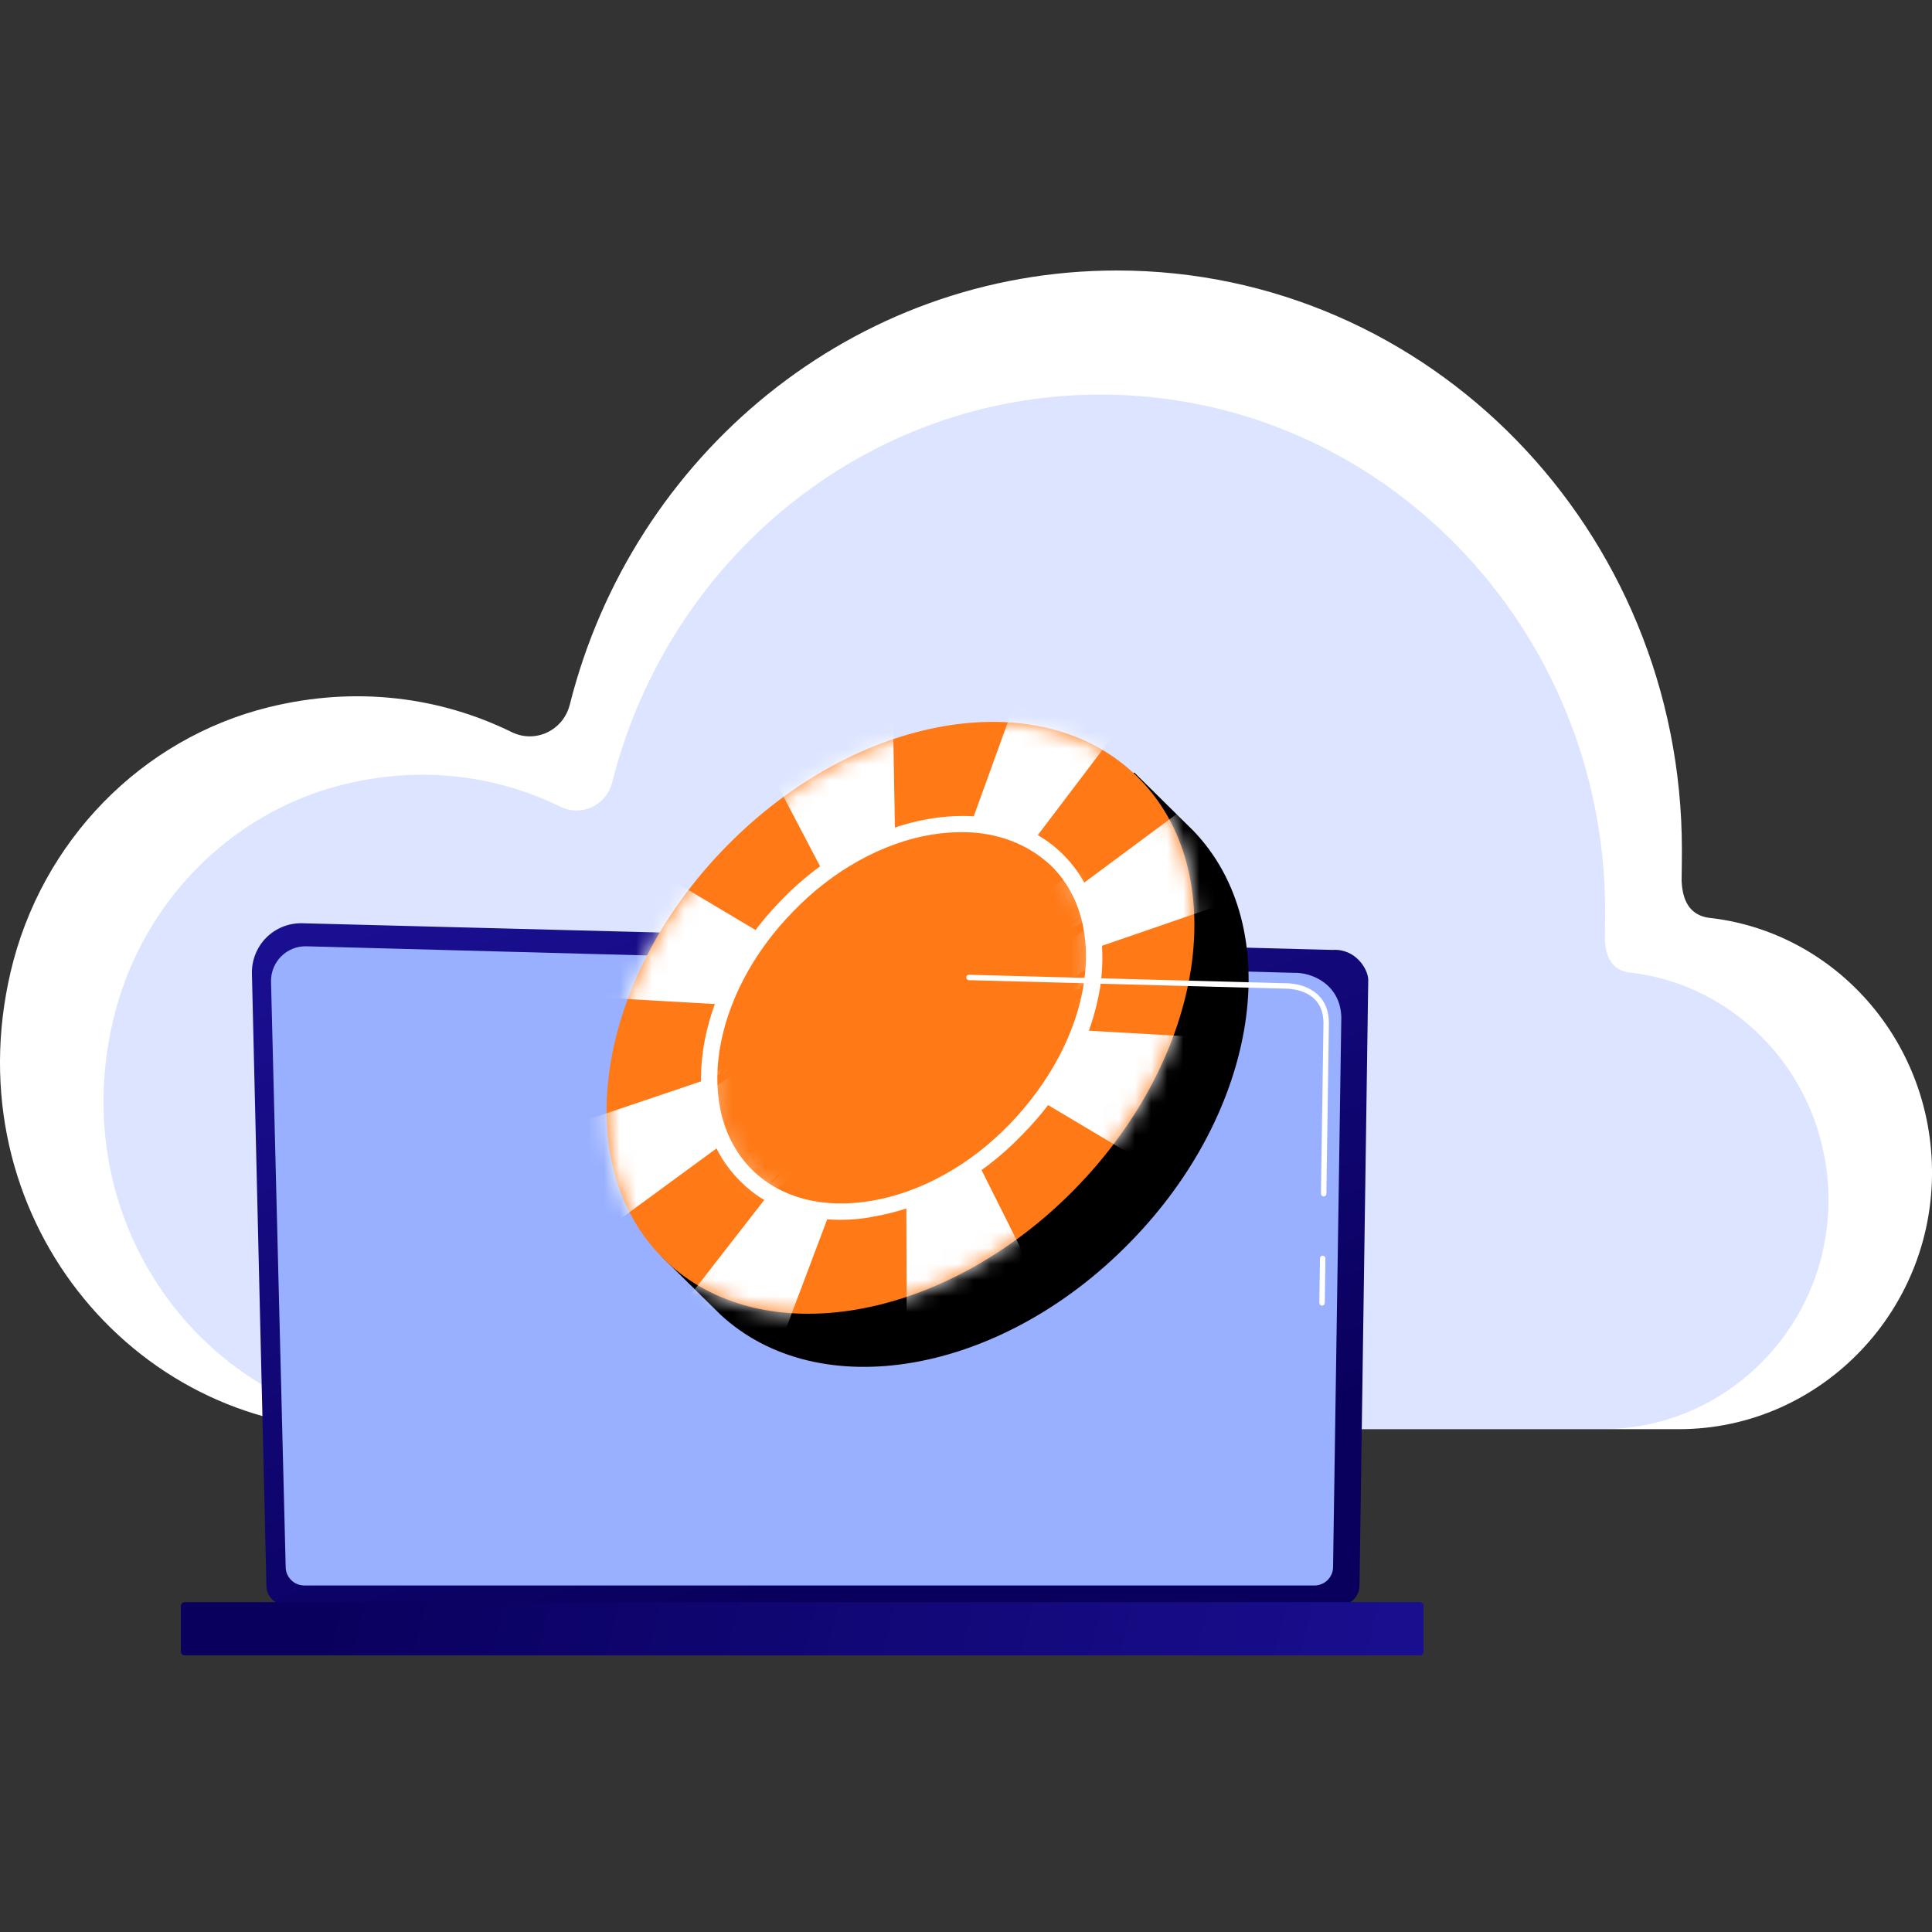
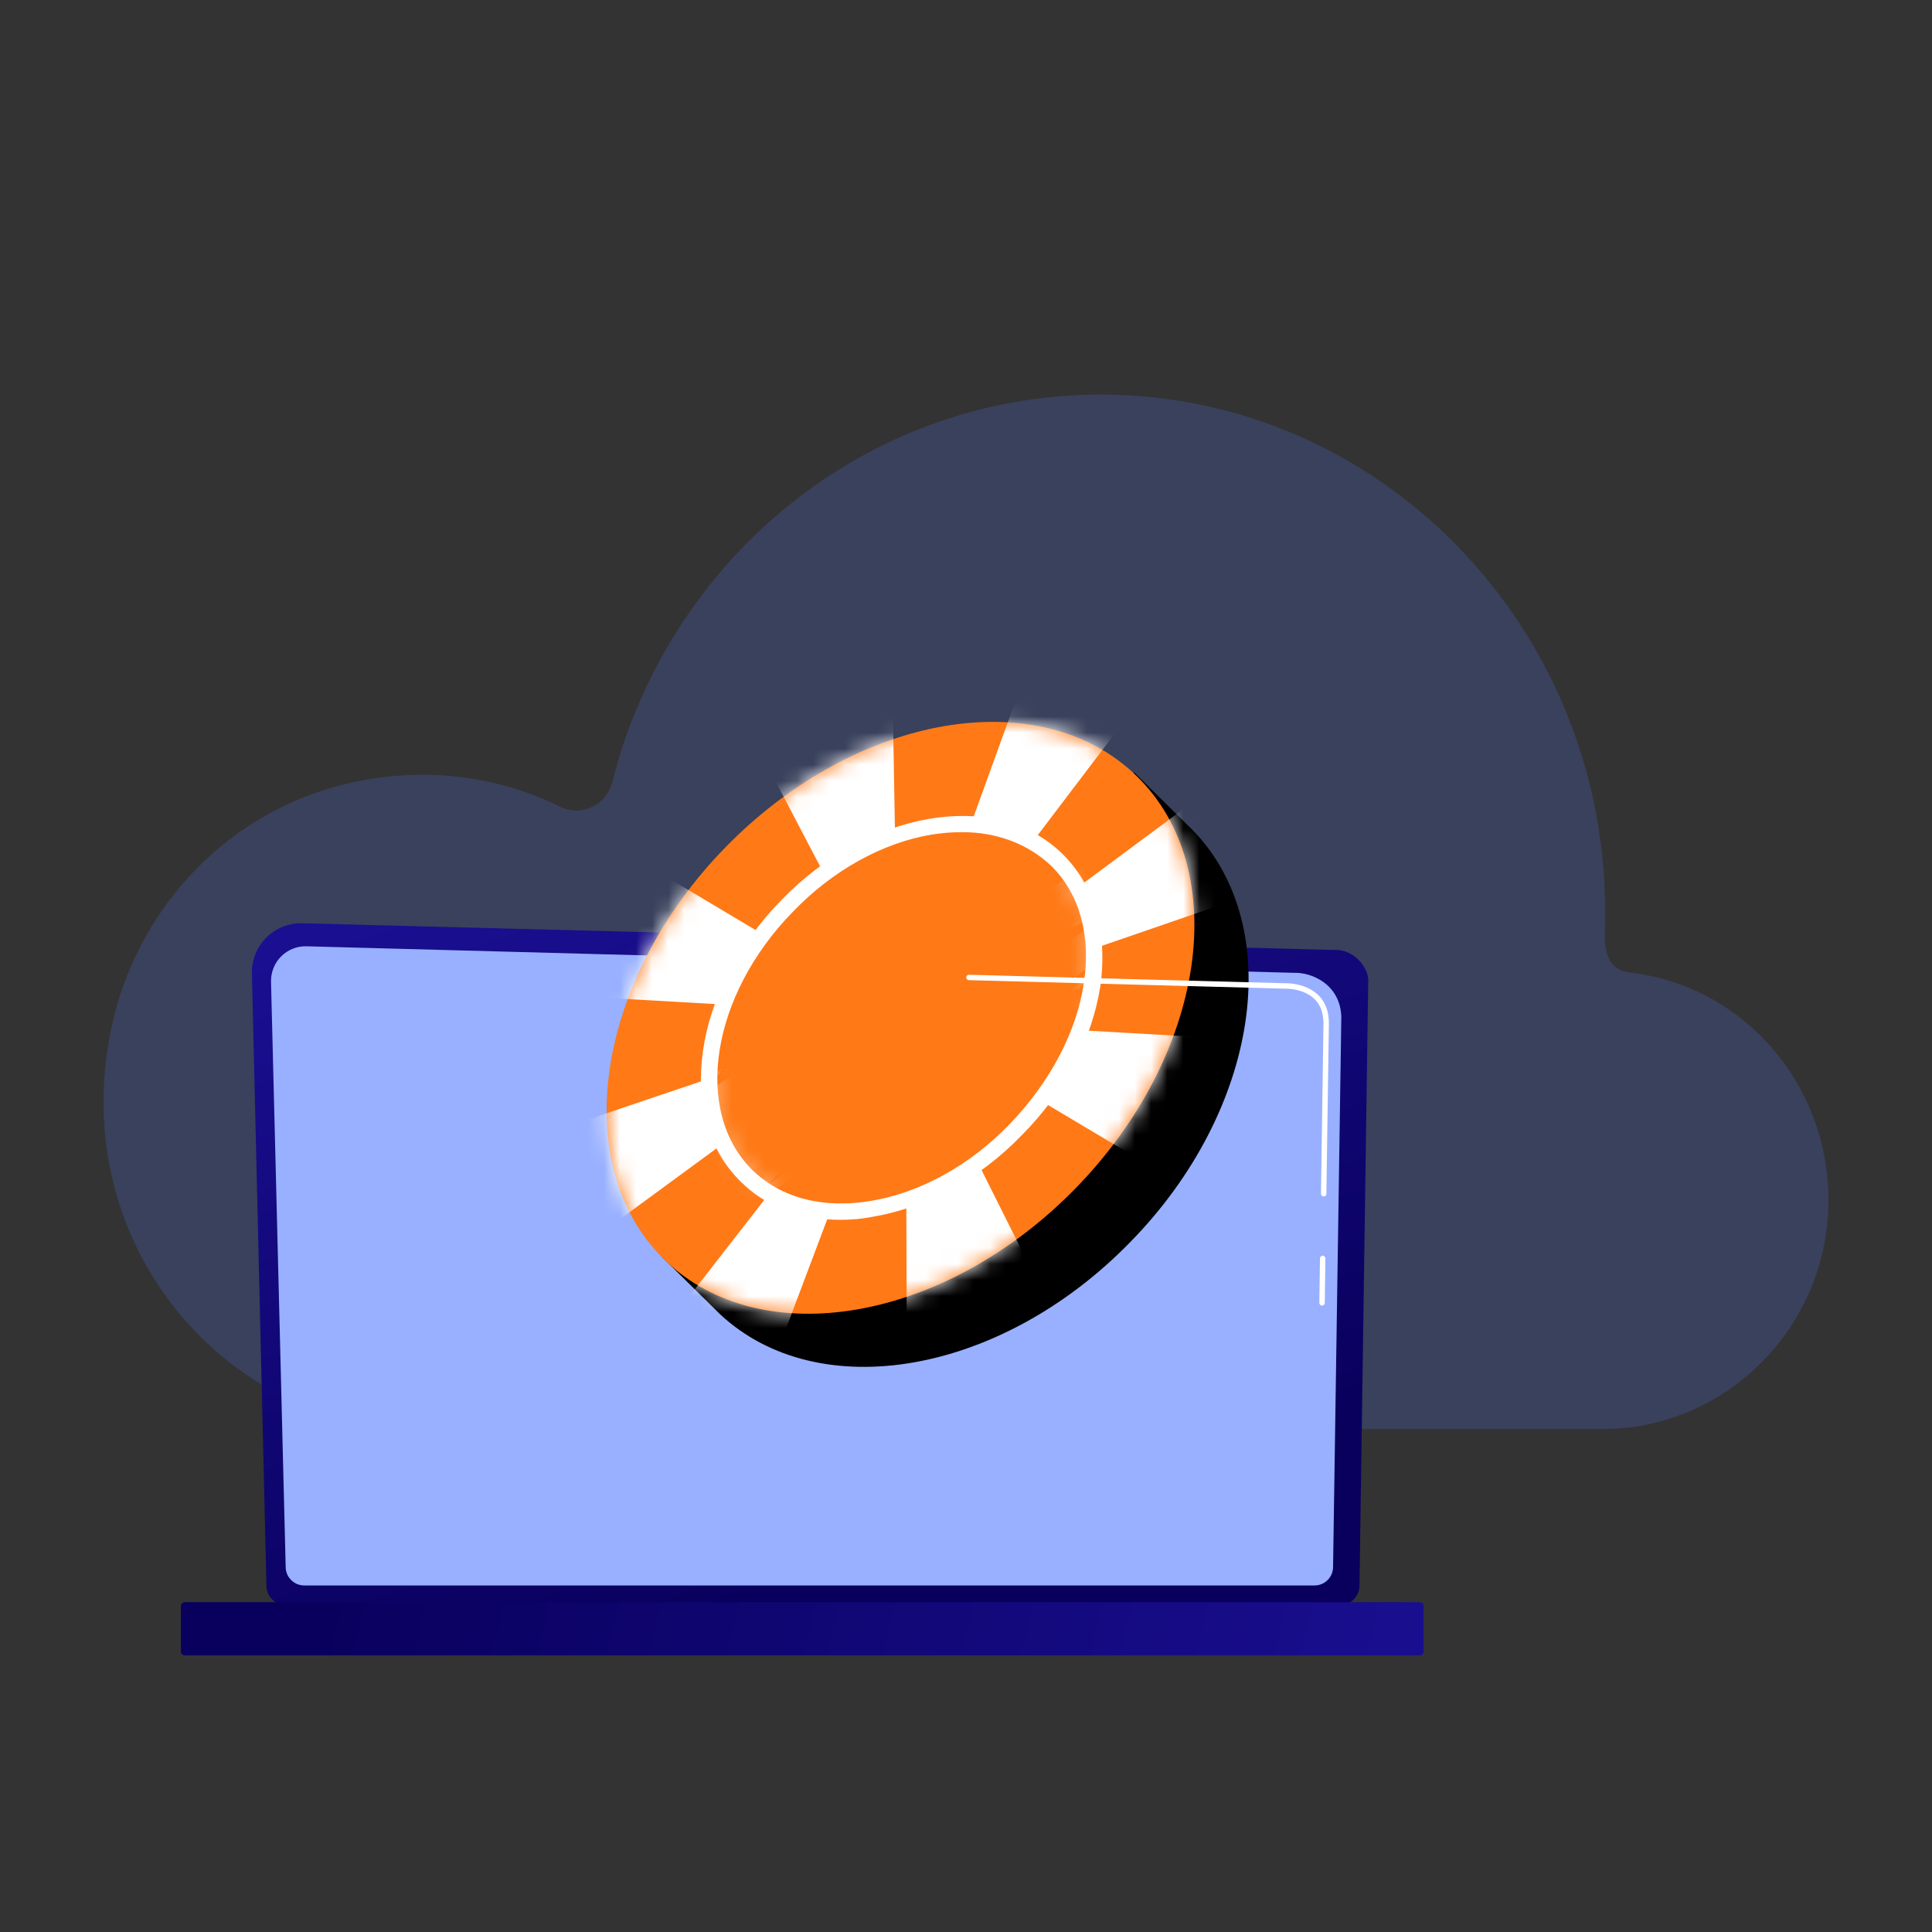
<svg xmlns="http://www.w3.org/2000/svg" width="120" height="120" viewBox="0 0 120 120" fill="none">
  <rect x="0" y="0" width="120" height="120" fill="#333333" stroke="none" />
  <g id="Frame" clip-path="url(#clip0_2328_74691)">
    <g id="Group">
      <g id="Group_2">
-         <path id="Vector" d="M0.66 60.365C2.562 52.248 8.781 45.873 16.7 43.924C22.142 42.583 27.365 43.303 31.782 45.472C33.244 46.193 34.986 45.378 35.391 43.765C39.294 28.26 53.027 16.801 69.372 16.801C88.754 16.801 104.466 32.909 104.466 52.783C104.466 53.309 104.457 54.029 104.448 54.723C104.517 56.211 105.151 56.841 106.096 57.001C113.691 57.811 119.655 64.229 119.987 72.147C120.367 81.239 113.152 88.769 104.28 88.769H22.198C8.147 88.765 -2.855 75.378 0.66 60.365Z" fill="white" />
        <path id="Vector_2" opacity="0.2" d="M7.018 63.405C8.717 56.155 14.268 50.467 21.34 48.724C26.201 47.53 30.863 48.168 34.805 50.109C36.112 50.751 37.665 50.023 38.027 48.586C41.512 34.738 53.773 24.508 68.368 24.508C85.671 24.508 99.7 38.891 99.7 56.634C99.7 57.104 99.692 57.747 99.683 58.368C99.743 59.696 100.308 60.257 101.154 60.399C107.933 61.124 113.264 66.855 113.557 73.924C113.898 82.041 107.455 88.765 99.532 88.765H26.248C13.703 88.765 3.878 76.809 7.018 63.405Z" fill="#547CFF" />
      </g>
      <g id="Group_3">
        <path id="Vector_3" d="M16.549 98.489C16.549 99.153 17.092 99.697 17.76 99.697H83.229C83.893 99.697 84.441 99.153 84.441 98.489L84.984 60.868C84.984 60.204 84.2 58.906 82.763 59.001L18.778 57.345C17.942 57.323 17.135 57.647 16.544 58.233C15.953 58.824 15.63 59.631 15.647 60.463L16.549 98.489Z" fill="url(#paint0_linear_2328_74691)" />
        <path id="Vector_4" d="M17.744 97.329C17.744 97.958 18.262 98.476 18.892 98.476H81.652C82.282 98.476 82.799 97.958 82.799 97.329L83.312 63.175C83.252 61.118 81.449 60.381 80.358 60.424L19.034 58.776C18.448 58.759 17.878 58.988 17.464 59.402C17.05 59.816 16.822 60.385 16.834 60.971L17.744 97.329Z" fill="#98B0FF" />
        <g id="Group_4">
          <g id="Group_5">
            <path id="Vector_5" d="M69.681 48.806C63.404 46.542 54.76 49.114 48.277 55.7C41.794 62.337 39.427 71.033 41.846 77.258L41.074 78.03L44.727 81.632C50.85 87.343 62.169 85.388 70.195 77.155C78.222 68.975 79.92 57.604 74.106 51.584L70.453 47.982L69.681 48.806Z" fill="black" />
          </g>
          <g id="Group_6">
            <g id="Group_7">
              <path id="Vector_6" d="M66.781 73.832C74.888 65.545 76.603 54.075 70.611 48.213C64.619 42.351 53.19 44.317 45.082 52.604C36.975 60.891 35.26 72.362 41.252 78.224C47.244 84.085 58.673 82.12 66.781 73.832Z" fill="#FF7916" />
            </g>
            <g id="Group_8">
              <g id="Clip path group">
                <mask id="mask0_2328_74691" style="mask-type:luminance" maskUnits="userSpaceOnUse" x="37" y="44" width="38" height="38">
                  <g id="SVGID_14_">
                    <path id="Vector_7" d="M66.779 73.832C74.886 65.545 76.601 54.075 70.609 48.213C64.617 42.351 53.188 44.317 45.08 52.604C36.973 60.891 35.258 72.362 41.25 78.224C47.242 84.085 58.671 82.12 66.779 73.832Z" fill="white" />
                  </g>
                </mask>
                <g mask="url(#mask0_2328_74691)">
                  <g id="Group_9">
                    <g id="Group_10">
                      <path id="Vector_8" d="M56.252 63.371L78.633 76.697C78.633 76.697 83.264 71.809 85.116 65.017L56.252 63.371Z" fill="white" />
                    </g>
                    <g id="Group_11">
                      <path id="Vector_9" d="M56.51 62.855L87.432 52.205C87.432 52.205 88.152 46.391 84.808 41.863L56.51 62.855Z" fill="white" />
                    </g>
                    <g id="Group_12">
                      <path id="Vector_10" d="M56.045 62.959L77.397 34.815C77.397 34.815 73.796 31.522 67.313 31.831L56.045 62.959Z" fill="white" />
                    </g>
                    <g id="Group_13">
                      <path id="Vector_11" d="M55.839 63.012L24.916 73.456C24.916 73.456 24.145 79.27 27.438 83.85L55.839 63.012Z" fill="white" />
                    </g>
                    <g id="Group_14">
                      <path id="Vector_12" d="M55.941 63.629L34.228 91.567C34.228 91.567 37.727 94.963 44.21 94.757L55.941 63.629Z" fill="white" />
                    </g>
                    <g id="Group_15">
                      <path id="Vector_13" d="M56.252 63.268L56.355 92.801C56.355 92.801 62.169 91.772 68.086 86.884L56.252 63.268Z" fill="white" />
                    </g>
                    <g id="Group_16">
                      <path id="Vector_14" d="M55.788 63.063L55.274 33.633C55.274 33.633 49.46 34.713 43.543 39.704L55.788 63.063Z" fill="white" />
                    </g>
                    <g id="Group_17">
                      <path id="Vector_15" d="M55.737 63.01L33.356 49.684C33.356 49.684 28.725 54.572 26.873 61.363L55.737 63.01Z" fill="white" />
                    </g>
                  </g>
                </g>
              </g>
            </g>
            <g id="Group_18">
              <path id="Vector_16" d="M63.029 70.155C68.335 64.731 69.458 57.226 65.538 53.391C61.618 49.556 54.139 50.843 48.833 56.266C43.528 61.69 42.404 69.195 46.325 73.03C50.245 76.865 57.724 75.578 63.029 70.155Z" fill="#FF7916" />
              <path id="Vector_17" d="M52.188 75.765C49.718 75.765 47.557 74.942 46.014 73.398C41.898 69.385 43.03 61.513 48.535 55.905C51.159 53.178 54.452 51.429 57.693 50.863C61.038 50.297 63.97 51.069 65.977 53.024C67.984 54.979 68.807 57.911 68.344 61.256C67.829 64.549 66.131 67.842 63.456 70.517C60.832 73.244 57.539 74.993 54.297 75.559C53.526 75.714 52.857 75.765 52.188 75.765ZM59.751 51.686C59.134 51.686 58.517 51.737 57.848 51.84C54.812 52.355 51.725 54.053 49.255 56.625C44.162 61.822 43.03 69.025 46.734 72.678C48.535 74.427 51.159 75.096 54.143 74.582C57.179 74.067 60.266 72.369 62.736 69.797C65.205 67.224 66.852 64.137 67.315 61.102C67.778 58.117 67.058 55.493 65.257 53.744C63.816 52.406 61.912 51.686 59.751 51.686Z" fill="white" />
              <g id="Clip path group_2">
                <mask id="mask1_2328_74691" style="mask-type:luminance" maskUnits="userSpaceOnUse" x="43" y="51" width="25" height="25">
                  <g id="Clip path group_3">
                    <mask id="mask2_2328_74691" style="mask-type:luminance" maskUnits="userSpaceOnUse" x="43" y="51" width="25" height="25">
                      <g id="SVGID_17_">
                        <path id="Vector_18" d="M63.027 70.155C68.333 64.731 69.456 57.226 65.536 53.391C61.616 49.556 54.137 50.843 48.831 56.266C43.526 61.69 42.403 69.195 46.323 73.03C50.243 76.865 57.722 75.578 63.027 70.155Z" fill="white" />
                      </g>
                    </mask>
                    <g mask="url(#mask2_2328_74691)">
                      <g id="SVGID_18_">
                        <path id="Vector_19" d="M52.188 75.765C49.718 75.765 47.557 74.942 46.014 73.398C41.898 69.385 43.03 61.513 48.535 55.905C51.159 53.178 54.452 51.429 57.693 50.863C61.038 50.297 63.97 51.069 65.977 53.024C67.984 54.979 68.807 57.911 68.344 61.256C67.829 64.549 66.131 67.842 63.456 70.517C60.832 73.244 57.539 74.993 54.297 75.559C53.526 75.714 52.857 75.765 52.188 75.765ZM59.751 51.686C59.134 51.686 58.517 51.737 57.848 51.84C54.812 52.355 51.725 54.053 49.255 56.625C44.162 61.822 43.03 69.025 46.734 72.678C48.535 74.427 51.159 75.096 54.143 74.582C57.179 74.067 60.266 72.369 62.736 69.797C65.205 67.224 66.852 64.137 67.315 61.102C67.778 58.117 67.058 55.493 65.257 53.744C63.816 52.406 61.912 51.686 59.751 51.686Z" fill="white" />
                      </g>
                    </g>
                  </g>
                </mask>
                <g mask="url(#mask1_2328_74691)">
                  <g id="Group_19" opacity="0.4">
                    <g id="Group_20">
                      <path id="Vector_20" fill-rule="evenodd" clip-rule="evenodd" d="M67.367 53.022C67.367 53.073 67.316 53.073 67.367 53.073C67.11 53.176 67.11 53.227 66.75 53.433C66.802 53.33 67.162 53.124 67.367 53.022Z" fill="white" />
                    </g>
                    <g id="Group_21">
                      <path id="Vector_21" fill-rule="evenodd" clip-rule="evenodd" d="M67.418 53.639C67.366 53.742 67.057 53.896 66.852 53.999C66.954 53.947 67.16 53.844 67.418 53.639Z" fill="white" />
                    </g>
                    <g id="Group_22">
                      <path id="Vector_22" fill-rule="evenodd" clip-rule="evenodd" d="M66.645 53.484C66.748 53.536 66.337 53.639 66.439 53.69C66.439 53.742 66.285 53.793 66.285 53.742C65.616 54.153 66.079 53.844 66.337 53.69C66.388 53.639 66.337 53.639 66.388 53.639C66.491 53.536 66.491 53.587 66.645 53.484Z" fill="white" />
                    </g>
                    <g id="Group_23">
                      <path id="Vector_23" fill-rule="evenodd" clip-rule="evenodd" d="M65.617 54.102C65.617 54.153 65.412 54.256 65.309 54.359C65.36 54.307 65.463 54.205 65.617 54.102Z" fill="white" />
                    </g>
                    <g id="Group_24">
                      <path id="Vector_24" fill-rule="evenodd" clip-rule="evenodd" d="M65.206 54.359C65.257 54.411 65.154 54.462 65 54.565C65 54.514 65.051 54.462 65.206 54.359Z" fill="white" />
                    </g>
                    <g id="Group_25">
                      <path id="Vector_25" fill-rule="evenodd" clip-rule="evenodd" d="M64.899 54.617C64.951 54.669 64.23 54.977 64.385 54.977C64.282 55.029 64.231 54.977 64.282 54.926C64.591 54.772 64.591 54.772 64.899 54.617Z" fill="white" />
                    </g>
                    <g id="Group_26">
                      <path id="Vector_26" fill-rule="evenodd" clip-rule="evenodd" d="M68.137 60.174C68.034 60.277 67.88 60.328 67.674 60.483C67.622 60.483 67.931 60.328 67.828 60.328C67.931 60.277 67.983 60.277 68.137 60.174Z" fill="white" />
                    </g>
                    <g id="Group_27">
                      <path id="Vector_27" fill-rule="evenodd" clip-rule="evenodd" d="M66.595 58.063C66.441 58.166 66.235 58.32 66.184 58.269C66.389 58.166 66.595 58.011 66.595 58.063Z" fill="white" />
                    </g>
                    <g id="Group_28">
                      <path id="Vector_28" fill-rule="evenodd" clip-rule="evenodd" d="M67.623 60.432C67.571 60.483 67.52 60.535 67.623 60.535C67.52 60.586 67.417 60.689 67.417 60.689C67.262 60.792 67.365 60.637 67.211 60.74C67.365 60.637 67.417 60.535 67.623 60.432Z" fill="white" />
                    </g>
                    <g id="Group_29">
                      <path id="Vector_29" fill-rule="evenodd" clip-rule="evenodd" d="M67.676 60.791C67.676 60.843 67.367 61.048 67.367 60.945C67.47 60.945 67.573 60.843 67.676 60.791Z" fill="white" />
                    </g>
                    <g id="Group_30">
                      <path id="Vector_30" fill-rule="evenodd" clip-rule="evenodd" d="M67.161 60.74C67.058 60.843 66.955 60.946 66.801 60.998C66.852 60.946 66.955 60.843 67.161 60.74Z" fill="white" />
                    </g>
                    <g id="Group_31">
                      <path id="Vector_31" fill-rule="evenodd" clip-rule="evenodd" d="M67.008 60.791C67.008 60.894 66.853 60.945 66.75 60.997C66.699 60.945 66.905 60.843 67.008 60.791Z" fill="white" />
                    </g>
                    <g id="Group_32">
                      <path id="Vector_32" fill-rule="evenodd" clip-rule="evenodd" d="M66.697 61.407C66.8 61.356 66.286 61.716 66.234 61.716C66.286 61.665 66.594 61.51 66.697 61.407Z" fill="white" />
                    </g>
                    <g id="Group_33">
                      <path id="Vector_33" fill-rule="evenodd" clip-rule="evenodd" d="M62.787 56.059C62.787 56.11 62.684 56.161 62.581 56.213C62.53 56.213 62.581 56.161 62.581 56.11C62.633 56.11 62.684 56.11 62.787 56.059Z" fill="white" />
                    </g>
                    <g id="Group_34">
                      <path id="Vector_34" fill-rule="evenodd" clip-rule="evenodd" d="M66.079 61.254C66.182 61.254 65.564 61.666 65.564 61.666C65.564 61.614 66.028 61.305 66.079 61.254Z" fill="white" />
                    </g>
                    <g id="Group_35">
                      <path id="Vector_35" fill-rule="evenodd" clip-rule="evenodd" d="M66.284 62.591C66.233 62.643 66.181 62.643 66.13 62.694C66.078 62.694 66.027 62.643 66.181 62.591C66.181 62.591 66.284 62.54 66.284 62.591Z" fill="white" />
                    </g>
                    <g id="Group_36">
                      <path id="Vector_36" fill-rule="evenodd" clip-rule="evenodd" d="M62.117 56.779C62.066 56.831 62.117 56.882 61.963 56.934C61.963 56.934 61.963 56.882 62.117 56.779Z" fill="white" />
                    </g>
                    <g id="Group_37">
                      <path id="Vector_37" fill-rule="evenodd" clip-rule="evenodd" d="M61.501 57.188C61.553 57.239 61.347 57.342 61.244 57.393C61.244 57.342 61.398 57.239 61.501 57.188Z" fill="white" />
                    </g>
                    <g id="Group_38">
                      <path id="Vector_38" fill-rule="evenodd" clip-rule="evenodd" d="M64.692 62.332C64.641 62.435 64.486 62.486 64.486 62.435C64.589 62.435 64.641 62.383 64.692 62.332Z" fill="white" />
                    </g>
                    <g id="Group_39">
                      <path id="Vector_39" fill-rule="evenodd" clip-rule="evenodd" d="M63.92 62.694C63.868 62.694 63.92 62.643 63.971 62.592H63.92C64.074 62.489 64.126 62.592 63.92 62.694Z" fill="white" />
                    </g>
                    <g id="Group_40">
                      <path id="Vector_40" fill-rule="evenodd" clip-rule="evenodd" d="M64.433 63.312C64.176 63.518 64.073 63.518 63.816 63.724C63.764 63.621 64.33 63.312 64.433 63.312Z" fill="white" />
                    </g>
                    <g id="Group_41">
                      <path id="Vector_41" fill-rule="evenodd" clip-rule="evenodd" d="M63.612 62.848C63.612 62.899 63.458 63.002 63.355 63.105C63.355 63.053 63.406 63.002 63.303 63.105C63.252 63.105 63.458 62.951 63.303 63.053C63.458 62.848 63.458 63.002 63.612 62.848Z" fill="white" />
                    </g>
                    <g id="Group_42">
                      <path id="Vector_42" fill-rule="evenodd" clip-rule="evenodd" d="M63.714 63.004C63.662 63.107 63.199 63.313 63.045 63.416C63.302 63.21 63.508 63.21 63.714 63.004Z" fill="white" />
                    </g>
                    <g id="Group_43">
                      <path id="Vector_43" fill-rule="evenodd" clip-rule="evenodd" d="M59.958 58.065C59.855 58.167 59.649 58.219 59.443 58.373C59.546 58.219 59.803 58.116 59.958 58.065Z" fill="white" />
                    </g>
                    <g id="Group_44">
                      <path id="Vector_44" fill-rule="evenodd" clip-rule="evenodd" d="M62.48 64.494C62.532 64.442 62.532 64.494 62.532 64.494C62.377 64.597 62.223 64.751 62.326 64.699C62.12 64.854 61.863 64.957 61.605 65.162C61.657 65.111 61.657 65.111 61.605 65.059C62.069 64.905 62.171 64.699 62.48 64.494Z" fill="white" />
                    </g>
                    <g id="Group_45">
                      <path id="Vector_45" fill-rule="evenodd" clip-rule="evenodd" d="M61.709 64.188C61.606 64.29 61.245 64.548 61.348 64.393C61.451 64.393 61.554 64.239 61.709 64.188Z" fill="white" />
                    </g>
                    <g id="Group_46">
                      <path id="Vector_46" fill-rule="evenodd" clip-rule="evenodd" d="M61.812 65.164C61.915 65.164 61.555 65.421 61.555 65.318C61.658 65.267 61.709 65.216 61.812 65.164Z" fill="white" />
                    </g>
                    <g id="Group_47">
                      <path id="Vector_47" fill-rule="evenodd" clip-rule="evenodd" d="M61.194 64.549C61.296 64.497 60.833 64.806 60.73 64.857C60.782 64.806 61.039 64.703 61.194 64.549Z" fill="white" />
                    </g>
                    <g id="Group_48">
                      <path id="Vector_48" fill-rule="evenodd" clip-rule="evenodd" d="M61.141 64.547C60.884 64.753 60.472 64.959 60.215 65.01C60.421 64.856 60.781 64.753 61.141 64.547Z" fill="white" />
                    </g>
                    <g id="Group_49">
                      <path id="Vector_49" fill-rule="evenodd" clip-rule="evenodd" d="M61.503 65.164C61.503 65.267 61.194 65.267 61.245 65.37C61.194 65.421 61.194 65.37 61.143 65.37C61.348 65.267 61.4 65.267 61.503 65.164Z" fill="white" />
                    </g>
                    <g id="Group_50">
                      <path id="Vector_50" fill-rule="evenodd" clip-rule="evenodd" d="M61.041 64.856C61.092 64.856 60.886 64.958 60.835 65.01C60.835 64.958 60.835 64.958 60.783 64.958C60.886 64.907 60.886 64.907 61.041 64.856Z" fill="white" />
                    </g>
                    <g id="Group_51">
                      <path id="Vector_51" fill-rule="evenodd" clip-rule="evenodd" d="M60.782 65.111C60.73 65.163 60.628 65.317 60.576 65.266C60.628 65.266 60.679 65.214 60.782 65.111Z" fill="white" />
                    </g>
                    <g id="Group_52">
                      <path id="Vector_52" fill-rule="evenodd" clip-rule="evenodd" d="M60.265 65.318C60.162 65.421 59.854 65.678 59.699 65.678C59.751 65.576 59.854 65.576 59.751 65.576C59.854 65.576 60.059 65.473 60.265 65.318Z" fill="white" />
                    </g>
                    <g id="Group_53">
                      <path id="Vector_53" fill-rule="evenodd" clip-rule="evenodd" d="M57.282 63.259C57.333 63.208 57.333 63.259 57.333 63.259C57.179 63.362 57.179 63.311 57.076 63.362C57.076 63.362 57.333 63.311 57.282 63.259Z" fill="white" />
                    </g>
                    <g id="Group_54">
                      <path id="Vector_54" fill-rule="evenodd" clip-rule="evenodd" d="M58.929 66.141C59.032 66.141 58.106 66.758 58.209 66.552C58.261 66.501 58.261 66.552 58.261 66.552C58.415 66.449 58.775 66.295 58.929 66.141Z" fill="white" />
                    </g>
                    <g id="Group_55">
                      <path id="Vector_55" fill-rule="evenodd" clip-rule="evenodd" d="M56.304 63.672C56.253 63.723 56.201 63.826 56.098 63.826C56.098 63.826 56.098 63.826 56.047 63.775C56.15 63.775 56.253 63.723 56.304 63.672Z" fill="white" />
                    </g>
                    <g id="Group_56">
                      <path id="Vector_56" fill-rule="evenodd" clip-rule="evenodd" d="M55.895 64.188C55.947 64.188 55.587 64.445 55.381 64.548C55.484 64.496 55.69 64.342 55.895 64.188Z" fill="white" />
                    </g>
                    <g id="Group_57">
                      <path id="Vector_57" fill-rule="evenodd" clip-rule="evenodd" d="M53.576 61.871C53.422 61.974 53.37 61.923 53.268 62.026C53.268 61.923 53.525 61.82 53.576 61.871Z" fill="white" />
                    </g>
                    <g id="Group_58">
                      <path id="Vector_58" fill-rule="evenodd" clip-rule="evenodd" d="M54.916 64.596C54.865 64.647 54.865 64.75 54.607 64.853C54.659 64.802 54.71 64.699 54.916 64.596Z" fill="white" />
                    </g>
                    <g id="Group_59">
                      <path id="Vector_59" fill-rule="evenodd" clip-rule="evenodd" d="M56.459 67.842C56.459 67.893 56.253 67.996 56.15 68.048C56.15 67.996 56.305 67.945 56.459 67.842Z" fill="white" />
                    </g>
                    <g id="Group_60">
                      <path id="Vector_60" fill-rule="evenodd" clip-rule="evenodd" d="M54.298 65.111C54.298 65.163 54.144 65.214 54.144 65.266C54.093 65.317 54.093 65.266 54.093 65.266H54.041C54.041 65.266 54.195 65.111 54.298 65.111Z" fill="white" />
                    </g>
                    <g id="Group_61">
                      <path id="Vector_61" fill-rule="evenodd" clip-rule="evenodd" d="M51.622 63.055C51.519 63.158 50.696 63.724 51.313 63.312C51.365 63.209 51.416 63.158 51.622 63.055Z" fill="white" />
                    </g>
                    <g id="Group_62">
                      <path id="Vector_62" fill-rule="evenodd" clip-rule="evenodd" d="M51.11 62.695C51.059 62.747 50.853 62.901 50.75 62.953C50.75 62.901 51.007 62.798 51.11 62.695Z" fill="white" />
                    </g>
                    <g id="Group_63">
                      <path id="Vector_63" fill-rule="evenodd" clip-rule="evenodd" d="M52.343 66.398C52.343 66.45 51.88 66.707 51.777 66.759C51.829 66.707 52.24 66.553 52.343 66.398Z" fill="white" />
                    </g>
                    <g id="Group_64">
                      <path id="Vector_64" fill-rule="evenodd" clip-rule="evenodd" d="M49.978 63.416C49.875 63.519 49.772 63.622 49.721 63.622C49.772 63.519 49.824 63.468 49.978 63.416Z" fill="white" />
                    </g>
                    <g id="Group_65">
                      <path id="Vector_65" fill-rule="evenodd" clip-rule="evenodd" d="M49.565 63.621C49.514 63.672 49.359 63.775 49.359 63.724C49.411 63.672 49.462 63.672 49.565 63.621Z" fill="white" />
                    </g>
                    <g id="Group_66">
                      <path id="Vector_66" fill-rule="evenodd" clip-rule="evenodd" d="M53.064 70.053C53.064 70.104 52.961 70.156 52.807 70.258C52.858 70.207 52.961 70.156 53.064 70.053Z" fill="white" />
                    </g>
                    <g id="Group_67">
                      <path id="Vector_67" fill-rule="evenodd" clip-rule="evenodd" d="M49.05 64.702C49.256 64.599 48.896 64.856 48.947 64.856C48.844 64.908 48.844 64.908 48.793 64.856C48.947 64.754 49.05 64.754 49.05 64.702Z" fill="white" />
                    </g>
                    <g id="Group_68">
                      <path id="Vector_68" fill-rule="evenodd" clip-rule="evenodd" d="M48.586 64.289C48.638 64.341 48.432 64.392 48.329 64.495C48.329 64.495 48.329 64.495 48.277 64.443C48.432 64.392 48.483 64.392 48.586 64.289Z" fill="white" />
                    </g>
                    <g id="Group_69">
                      <path id="Vector_69" fill-rule="evenodd" clip-rule="evenodd" d="M48.484 64.601C48.639 64.549 48.124 64.806 48.278 64.806C48.021 64.909 48.227 64.704 48.484 64.601Z" fill="white" />
                    </g>
                    <g id="Group_70">
                      <path id="Vector_70" fill-rule="evenodd" clip-rule="evenodd" d="M47.816 64.699C47.816 64.699 47.765 64.751 47.713 64.751C47.662 64.802 47.713 64.802 47.713 64.751C47.713 64.802 47.61 64.854 47.559 64.905C47.508 64.905 47.662 64.802 47.816 64.699Z" fill="white" />
                    </g>
                    <g id="Group_71">
                      <path id="Vector_71" fill-rule="evenodd" clip-rule="evenodd" d="M47.302 65.369C47.25 65.421 47.147 65.523 46.993 65.626C46.942 65.575 47.199 65.421 47.302 65.369Z" fill="white" />
                    </g>
                    <g id="Group_72">
                      <path id="Vector_72" fill-rule="evenodd" clip-rule="evenodd" d="M45.91 65.834C45.755 65.937 45.652 66.04 45.498 66.194C45.498 66.091 45.704 65.988 45.91 65.834Z" fill="white" />
                    </g>
                    <g id="Group_73">
-                       <path id="Vector_73" fill-rule="evenodd" clip-rule="evenodd" d="M50.233 71.904C50.181 72.007 49.821 72.162 49.615 72.316C49.564 72.316 49.873 72.162 49.77 72.162C49.924 72.11 49.975 72.059 50.233 71.904Z" fill="white" />
+                       <path id="Vector_73" fill-rule="evenodd" clip-rule="evenodd" d="M50.233 71.904C49.564 72.316 49.873 72.162 49.77 72.162C49.924 72.11 49.975 72.059 50.233 71.904Z" fill="white" />
                    </g>
                    <g id="Group_74">
                      <path id="Vector_74" fill-rule="evenodd" clip-rule="evenodd" d="M90.984 39.799C90.572 40.056 89.954 40.365 89.697 40.571C89.491 40.571 88.771 41.188 88.565 41.137C88.359 41.239 88.565 41.239 88.308 41.394C88.154 41.445 87.999 41.497 87.845 41.6C87.742 41.703 87.433 41.908 87.33 41.857C87.382 41.805 87.382 41.805 87.382 41.754C87.588 41.703 88.051 41.342 88.205 41.239C87.845 41.445 87.382 41.703 87.125 41.908C87.176 41.857 87.279 41.805 87.279 41.857C87.125 41.96 87.176 41.96 87.022 42.063C86.97 42.063 87.125 41.96 86.97 42.063C86.919 42.114 86.919 42.166 86.816 42.217C86.507 42.371 85.993 42.629 85.735 42.886C85.221 43.04 84.398 43.761 84.243 43.658C83.883 43.915 83.523 44.172 83.111 44.327C83.008 44.378 83.111 44.378 83.008 44.429C82.597 44.584 82.082 45.047 81.568 45.304C81.568 45.253 82.031 44.995 81.877 45.047C81.259 45.51 80.642 45.767 80.076 46.127C80.076 46.076 80.282 45.973 80.23 45.973C80.076 46.076 79.767 46.23 79.561 46.385C79.51 46.385 79.458 46.385 79.458 46.385C79.15 46.642 78.79 46.796 78.378 47.002C78.326 47.053 78.532 46.951 78.429 47.053C78.326 47.105 78.224 47.156 78.121 47.208C78.172 47.156 78.172 47.105 78.018 47.208C77.606 47.465 77.092 47.774 76.783 48.031C76.886 47.877 76.629 48.083 76.629 48.083C75.857 48.494 74.519 49.523 74.107 49.678C74.21 49.678 73.953 49.883 73.747 49.935C73.696 49.935 73.799 49.832 73.799 49.832C72.667 50.552 71.38 51.324 70.094 52.199C70.146 52.199 70.197 52.147 70.197 52.147C69.58 52.507 69.271 52.662 68.757 53.022C68.293 53.279 67.419 53.897 67.162 53.999C67.213 53.999 67.47 53.845 67.316 53.948C66.75 54.205 66.338 54.462 65.618 54.925C65.515 54.874 65.001 55.234 65.052 55.286C65.206 55.183 65.309 55.131 65.309 55.08C65.361 55.08 65.567 54.925 65.515 55.028C65.258 55.183 64.537 55.646 64.898 55.389C64.177 55.903 63.92 55.955 63.303 56.366C63.097 56.315 62.274 56.984 62.274 56.881C62.119 57.035 61.862 57.189 61.656 57.241C62.016 56.932 62.325 56.778 62.582 56.623C62.428 56.726 62.274 56.829 62.222 56.829C62.016 56.984 61.811 57.138 61.605 57.241C61.656 57.292 61.399 57.344 61.347 57.395C61.296 57.498 61.502 57.292 61.502 57.395C61.193 57.601 60.833 57.807 60.473 57.961C60.576 57.91 60.627 57.858 60.627 57.807C60.37 58.013 60.01 58.115 60.01 58.218C60.113 58.167 60.319 58.013 60.37 58.013C60.061 58.27 59.804 58.373 59.547 58.476C59.598 58.424 59.907 58.27 59.701 58.321C59.495 58.424 59.444 58.527 59.289 58.63C58.775 58.836 58.415 59.093 57.9 59.402C57.849 59.505 57.592 59.659 57.386 59.813H57.334C57.283 59.813 57.489 59.711 57.437 59.659C57.231 59.762 56.82 60.071 56.511 60.174C56.408 60.276 55.842 60.688 55.739 60.637C56.048 60.431 56.357 60.225 56.562 60.122C56.562 60.071 57.54 59.556 57.437 59.505C57.489 59.505 57.54 59.505 57.643 59.402C57.694 59.35 57.849 59.247 57.9 59.093C57.952 59.196 58.157 58.887 58.26 58.939C58.415 58.836 58.312 58.836 58.415 58.784C58.569 58.733 58.621 58.733 58.775 58.63C59.804 57.858 61.09 57.189 62.119 56.52C61.862 56.675 61.553 56.829 61.399 56.881C61.502 56.829 61.656 56.778 61.708 56.726C61.605 56.778 61.45 56.881 61.399 56.881C61.656 56.675 61.862 56.675 61.913 56.572C61.656 56.726 61.913 56.52 61.862 56.52C61.759 56.572 61.656 56.675 61.45 56.726C61.45 56.778 61.502 56.726 61.553 56.726C61.45 56.778 61.45 56.726 61.347 56.829C60.782 57.395 59.65 57.91 58.929 58.476C58.826 58.424 58.724 58.579 58.724 58.579C58.518 58.681 58.466 58.681 58.363 58.733C58.209 58.939 57.592 59.196 57.386 59.453C57.026 59.556 56.46 60.071 56.099 60.276C56.151 60.276 56.151 60.276 56.151 60.276C55.997 60.379 55.894 60.482 55.739 60.482C55.842 60.379 55.842 60.431 55.997 60.328C55.585 60.431 55.122 60.842 54.607 61.151C54.556 61.203 54.453 61.306 54.35 61.357C54.247 61.357 53.99 61.563 53.784 61.666C53.784 61.717 53.733 61.82 53.475 61.923C53.784 61.871 54.196 61.563 54.505 61.357C54.35 61.511 54.659 61.357 54.453 61.511C54.247 61.511 53.527 62.077 53.321 62.18C53.424 62.129 53.527 62.077 53.527 62.077C53.373 62.18 53.167 62.386 53.012 62.386C53.27 62.232 53.167 62.232 53.321 62.18C53.218 62.18 53.064 62.232 52.858 62.334C52.858 62.386 53.012 62.232 53.012 62.334C52.961 62.386 52.961 62.386 52.91 62.386C52.807 62.386 52.395 62.695 52.498 62.54C52.189 62.798 51.675 63.106 51.469 63.106C50.903 63.518 50.491 63.827 49.874 64.135C49.874 64.135 49.874 64.084 49.771 64.135C49.771 64.187 49.617 64.29 49.565 64.341C49.514 64.29 49.462 64.444 49.411 64.393C49.462 64.341 49.462 64.341 49.462 64.29C49.359 64.341 49.256 64.393 49.205 64.444C49.205 64.496 49.359 64.341 49.359 64.444C49.257 64.496 49.205 64.547 49.154 64.598C48.948 64.65 48.691 64.907 48.33 65.113C48.33 65.061 48.382 65.061 48.33 65.01C48.176 65.113 48.227 65.164 48.022 65.267C48.022 65.267 48.073 65.216 48.073 65.164C47.919 65.422 47.25 65.679 47.096 65.73C47.147 65.679 47.198 65.679 47.147 65.73C46.375 66.193 45.758 66.605 45.037 67.068C44.729 67.274 43.185 68.457 43.391 68.097C43.34 68.097 43.288 68.148 43.288 68.148C43.34 68.097 43.442 68.046 43.442 68.046C43.288 68.097 43.031 68.303 42.825 68.457C42.774 68.457 42.722 68.457 42.671 68.509C42.362 68.817 42.053 68.817 41.693 69.075C41.642 69.075 41.847 68.972 41.796 68.92C41.384 69.332 40.51 69.743 39.841 70.207C39.789 70.207 40.098 70.052 39.995 70.052C39.532 70.412 38.555 70.927 37.989 71.338C38.092 71.184 37.783 71.441 37.783 71.39C38.143 71.03 38.657 70.824 39.12 70.412C39.069 70.412 39.12 70.309 39.018 70.361C38.966 70.567 38.297 70.875 37.937 71.184C37.886 71.184 37.783 71.287 37.783 71.184C37.474 71.493 36.754 71.904 36.136 72.265C36.033 72.419 35.673 72.573 35.468 72.728C35.57 72.625 35.468 72.625 35.673 72.522C35.776 72.522 35.57 72.676 35.776 72.522C35.776 72.368 36.445 72.059 36.548 71.956C36.445 72.007 36.599 71.904 36.496 71.904C36.342 72.059 36.085 72.162 35.982 72.316C35.828 72.368 35.416 72.573 35.673 72.47C35.468 72.522 35.107 72.779 34.901 72.831C35.416 72.522 35.57 72.316 35.931 72.11C35.673 72.213 35.57 72.316 35.365 72.419V72.368C34.696 72.779 34.233 73.088 33.667 73.345C33.667 73.345 33.718 73.397 33.667 73.397C33.306 73.551 32.792 73.911 32.483 74.117C32.535 74.065 32.586 74.065 32.586 74.065C32.38 74.22 32.123 74.374 32.072 74.323C31.969 74.374 32.072 74.426 31.917 74.477C31.763 74.528 31.66 74.528 31.454 74.631C31.66 74.58 30.888 75.094 31.043 74.889C30.734 75.043 30.631 75.197 30.374 75.249C30.322 75.352 30.271 75.403 30.116 75.506C30.219 75.609 30.168 75.66 30.219 75.763C30.477 75.558 30.631 75.455 30.785 75.455C30.837 75.403 31.197 75.146 31.3 75.146C31.557 74.837 32.072 74.683 32.586 74.374C32.586 74.477 32.741 74.271 32.843 74.271C32.689 74.374 32.535 74.477 32.38 74.58C32.432 74.477 32.329 74.528 32.226 74.58C32.175 74.683 31.917 74.786 31.866 74.837C31.866 74.94 32.072 74.734 32.123 74.734C31.969 74.889 31.763 74.992 31.609 75.146C31.454 75.146 31.146 75.352 30.94 75.506C30.837 75.558 30.837 75.506 30.888 75.455C30.477 75.763 29.962 76.124 29.602 76.226C29.551 76.381 29.087 76.535 28.933 76.638C28.985 76.587 29.087 76.587 29.087 76.587C28.933 76.689 28.985 76.689 28.83 76.792C28.83 76.741 28.625 76.844 28.522 76.895C28.47 76.947 28.676 76.844 28.573 76.947C28.161 77.204 28.007 77.255 27.75 77.513C27.698 77.513 27.698 77.461 27.39 77.616C27.39 77.616 27.39 77.667 27.39 77.719C27.544 77.667 27.544 77.564 27.647 77.564C27.39 77.77 27.132 77.821 26.978 78.027C26.927 78.079 26.772 78.13 26.824 78.079C26.927 78.027 26.875 78.079 27.029 77.976C26.927 77.976 27.184 77.821 27.338 77.719C27.029 77.924 26.772 77.873 26.669 78.079C26.206 78.336 25.846 78.49 25.332 78.748C25.332 78.748 25.383 78.696 25.383 78.645C25.126 78.799 25.023 78.953 24.971 78.902C25.177 78.748 25.486 78.593 25.589 78.49C25.486 78.542 25.434 78.593 25.383 78.593C25.589 78.49 25.383 78.542 25.795 78.284C25.743 78.284 25.898 78.181 25.898 78.13C25.795 78.181 25.589 78.336 25.486 78.336C25.846 78.079 26.052 77.924 26.309 77.873C26.258 77.924 26.052 78.027 26.103 78.027C26.361 77.873 25.949 78.181 26.206 78.027C26.309 77.873 26.463 77.77 26.618 77.667C26.566 77.77 26.824 77.513 26.927 77.513C26.978 77.461 26.978 77.41 27.081 77.358C27.492 77.204 28.213 76.741 28.625 76.535C28.522 76.587 28.419 76.638 28.419 76.587C28.47 76.535 28.47 76.535 28.522 76.535C28.727 76.484 28.985 76.226 29.087 76.278C29.345 76.124 29.293 76.124 29.499 76.072C29.499 76.021 29.448 76.021 29.705 75.866C29.705 75.918 29.602 75.969 29.602 76.021C29.962 75.815 30.631 75.3 30.888 75.249C31.351 74.683 32.535 74.323 32.895 73.86L32.998 73.808C32.895 73.86 32.843 73.911 32.895 73.911C33.152 73.757 33.152 73.757 33.461 73.602C33.358 73.602 32.998 73.808 32.792 73.86C32.895 73.757 33.152 73.654 33.306 73.499C33.204 73.499 32.792 73.757 32.689 73.86C32.689 73.86 32.689 73.911 32.638 73.963C32.586 74.014 32.483 74.014 32.432 74.065C32.123 74.271 31.712 74.631 31.454 74.631C31.609 74.528 31.712 74.477 31.712 74.426C30.94 74.94 30.425 75.197 29.551 75.815L29.602 75.763C29.293 75.969 28.933 76.175 28.625 76.432C28.625 76.432 28.676 76.381 28.676 76.329C28.47 76.484 28.316 76.587 28.213 76.689C28.316 76.587 28.007 76.741 27.956 76.741C28.007 76.741 27.956 76.792 27.853 76.844C27.75 76.895 27.904 76.792 27.801 76.844C27.544 76.998 27.287 77.204 27.132 77.358C27.132 77.358 27.338 77.153 27.184 77.255C26.927 77.513 26.052 77.924 25.795 78.079C25.949 78.027 25.692 78.233 25.64 78.233C25.589 78.284 25.846 78.13 25.743 78.233C25.64 78.233 25.383 78.439 25.28 78.439C25.177 78.439 25.434 78.336 25.383 78.336C25.177 78.439 24.92 78.542 24.663 78.696C25.074 78.336 26 77.924 26.566 77.41C26.515 77.41 26.361 77.564 26.309 77.616C26.206 77.564 26.155 77.719 26 77.77C26.052 77.616 26.515 77.461 26.669 77.307C26.618 77.358 26.566 77.358 26.566 77.358C26.618 77.307 26.618 77.307 26.669 77.307C26.978 77.153 27.544 76.844 27.492 76.741C27.75 76.587 27.956 76.587 28.161 76.432C27.904 76.587 27.647 76.689 27.492 76.689C27.492 76.689 27.801 76.484 27.647 76.535C27.338 76.792 27.184 76.844 26.875 77.101C26.927 77.101 27.081 76.947 27.081 76.998C26.927 77.101 26.721 77.255 26.669 77.204C26.772 77.101 26.566 77.204 26.566 77.204C26.721 77.153 26.566 77.255 26.515 77.307C26.515 77.307 26.412 77.358 26.309 77.41C26.309 77.41 26.258 77.358 26.206 77.41C26.052 77.513 26 77.564 25.898 77.667C25.229 77.976 24.508 78.645 23.891 78.953C23.942 78.953 23.942 78.902 23.942 78.902C23.891 79.005 23.582 79.159 23.582 79.211C23.531 79.211 23.273 79.365 23.222 79.416C23.273 79.416 23.428 79.262 23.479 79.314C23.479 79.314 23.428 79.365 23.428 79.416C23.273 79.468 23.273 79.468 23.119 79.571C23.068 79.571 23.016 79.622 22.965 79.622C22.708 79.828 22.553 79.879 22.296 80.085V80.034C22.193 80.137 22.09 80.188 21.936 80.24C22.039 80.137 22.142 80.034 22.244 79.982C22.039 80.137 21.73 80.343 21.678 80.445C21.781 80.394 21.833 80.291 21.936 80.291C21.781 80.394 21.678 80.497 21.576 80.6C21.576 80.548 21.524 80.6 21.421 80.651C21.524 80.548 21.318 80.6 21.215 80.651C21.215 80.703 21.37 80.651 21.37 80.703C21.164 80.805 21.318 80.754 21.267 80.805C21.01 80.96 20.958 80.908 20.752 81.063C20.804 81.011 20.958 80.857 21.01 80.754C20.752 80.908 20.752 81.011 20.547 81.114C20.547 81.063 20.598 81.011 20.444 81.114C20.186 81.371 19.569 81.732 19.209 81.989C19.312 81.989 19.312 81.886 19.415 81.886L19.312 81.989C19.26 81.989 19.106 82.092 19.106 81.989C18.849 82.195 18.54 82.349 18.231 82.606C18.18 82.606 18.026 82.606 17.974 82.709C18.026 82.658 18.077 82.658 18.077 82.658C17.871 82.812 17.768 82.864 17.408 83.069C17.305 83.018 16.945 83.275 16.688 83.327C16.585 83.43 16.791 83.327 16.688 83.378C16.173 83.635 15.864 83.79 15.196 84.201C15.504 83.996 14.887 84.356 15.041 84.201C14.835 84.356 14.475 84.613 14.372 84.664C14.424 84.613 14.475 84.664 14.424 84.716C14.321 84.767 14.372 84.664 14.218 84.819C14.218 84.767 14.167 84.767 14.012 84.819C13.961 84.87 14.064 84.87 13.961 84.922C13.806 84.973 13.755 85.025 13.652 85.076C13.704 85.025 13.755 84.973 13.755 84.973C13.601 85.076 13.652 84.973 13.704 84.973C13.549 85.076 13.395 85.127 13.292 85.179C13.343 85.23 13.498 85.179 13.395 85.333C13.549 85.23 13.549 85.333 13.652 85.282C12.983 85.745 12.006 86.259 11.337 86.568C11.388 86.465 11.388 86.414 11.234 86.465C11.131 86.877 9.999 87.186 9.485 87.649C9.485 87.751 9.587 87.7 9.639 87.751C9.279 87.957 9.227 88.112 9.073 88.266C8.816 88.472 8.661 88.523 8.404 88.729C8.404 88.729 8.353 88.729 8.301 88.781C8.198 88.883 8.456 88.729 8.404 88.832C8.095 89.038 8.095 89.192 7.787 89.398C7.941 89.398 7.838 89.501 7.838 89.552C7.838 89.552 7.684 89.604 7.684 89.655C7.787 89.604 7.684 89.655 7.581 89.707C7.684 89.604 7.272 89.758 7.272 89.861C7.478 89.758 7.787 89.604 7.684 89.758C7.838 89.655 7.941 89.604 7.992 89.604C7.941 89.655 7.89 89.707 7.838 89.758C7.89 89.758 7.992 89.707 8.095 89.707C7.89 89.861 7.375 90.273 7.118 90.324C6.963 90.478 6.809 90.684 6.603 90.736C6.655 90.684 6.809 90.581 6.861 90.478C6.655 90.581 6.5 90.839 6.295 90.839C6.603 90.53 7.221 90.067 7.787 89.758C7.375 89.912 6.809 90.376 6.346 90.736C6.14 90.839 5.677 91.147 5.471 91.353C5.368 91.404 5.317 91.404 5.214 91.456C4.854 91.662 4.134 92.331 4.082 92.125C3.876 92.228 4.082 92.176 3.979 92.228C3.876 92.279 3.773 92.331 3.773 92.279C4.134 91.868 4.751 91.404 5.163 90.993C5.008 91.044 4.802 91.147 4.751 91.096C3.722 91.765 3.516 92.279 2.436 92.948C2.693 92.948 2.281 93.308 2.59 93.257C2.487 93.308 2.436 93.36 2.436 93.411C2.539 93.463 2.693 93.514 2.487 93.72L2.642 93.668C2.487 93.771 2.539 93.823 2.487 93.874C2.539 93.874 2.693 93.771 2.693 93.771C3.105 93.926 3.465 93.874 4.082 93.926C4.494 93.771 4.751 93.771 5.163 93.617C5.06 93.72 5.471 93.566 5.368 93.72C5.471 93.668 5.523 93.617 5.574 93.617C5.471 93.668 5.42 93.72 5.42 93.771C5.626 93.617 5.574 93.771 5.574 93.771C5.78 93.771 6.243 93.617 6.397 93.668C5.934 94.028 5.317 94.183 4.957 94.492C4.751 94.543 4.494 94.749 4.391 94.697C4.545 94.594 4.648 94.492 4.648 94.492C4.288 94.646 3.928 94.8 3.465 95.109C3.31 95.058 2.744 95.469 2.333 95.675C2.333 95.675 2.436 95.572 2.384 95.572C1.87 95.932 1.252 96.292 0.686 96.55C0.378 96.498 -0.651 97.219 -0.754 97.116C-1.012 97.219 -1.269 97.373 -1.372 97.373C-1.372 97.27 -1.217 97.116 -1.32 97.064C-1.475 97.064 -1.886 97.321 -2.092 97.373C-2.092 97.424 -2.349 97.63 -2.504 97.733C-2.504 97.682 -2.401 97.63 -2.349 97.579C-2.607 97.63 -2.607 97.527 -2.761 97.527C-2.915 97.63 -3.121 97.784 -3.224 97.733C-3.121 97.682 -3.018 97.63 -2.967 97.579C-3.121 97.682 -3.121 97.63 -3.275 97.733C-3.224 97.836 -3.481 97.836 -3.584 97.887C-3.687 97.99 -3.533 97.939 -3.584 98.042C-4.15 98.402 -4.767 98.453 -5.076 98.814C-5.025 98.814 -4.87 98.711 -4.716 98.608C-4.356 98.505 -3.841 98.35 -3.378 98.145C-3.378 98.196 -3.43 98.196 -3.378 98.248C-3.224 98.145 -3.172 98.042 -2.967 97.939C-2.864 97.939 -2.812 97.887 -2.607 97.784C-2.761 97.99 -2.401 97.733 -2.401 97.784C-2.555 97.887 -2.504 97.887 -2.452 97.939C-2.555 97.99 -2.504 97.99 -2.607 98.093C-3.07 98.35 -3.584 98.608 -4.099 98.968C-3.841 98.916 -3.378 98.659 -3.018 98.505C-3.018 98.659 -2.812 98.608 -2.504 98.505C-2.349 98.402 -2.504 98.453 -2.349 98.35C-2.143 98.402 -1.629 98.196 -1.629 98.453C-2.195 98.814 -2.092 98.968 -2.709 99.328C-2.658 99.379 -2.864 99.534 -2.864 99.585C-2.812 99.585 -2.761 99.534 -2.709 99.534C-2.709 99.585 -2.812 99.688 -2.915 99.74C-2.967 99.997 -2.349 99.585 -2.246 99.688C-2.658 99.997 -3.275 100.357 -3.533 100.614C-3.327 100.511 -3.224 100.563 -3.327 100.666C-3.018 100.563 -2.915 100.614 -2.658 100.46C-2.246 100.1 -2.349 99.945 -1.835 99.585C-1.372 99.585 -0.034 98.711 0.429 98.453C0.378 98.505 0.326 98.505 0.326 98.453C0.532 98.299 0.686 98.248 0.841 98.196C0.789 98.145 1.047 98.042 1.098 97.99C0.995 98.042 0.944 98.042 0.944 98.042C1.664 97.579 2.024 97.27 2.744 96.755C2.744 96.755 2.693 96.704 2.744 96.704C3.773 96.087 4.391 95.572 5.266 95.006C5.266 95.006 5.214 94.955 5.266 94.955C5.471 94.852 5.729 94.697 5.832 94.646C5.78 94.646 5.78 94.646 5.78 94.646C6.5 94.183 7.427 93.514 7.735 93.617C7.632 93.668 7.632 93.668 7.581 93.72C7.735 93.668 7.992 93.566 7.89 93.668C8.095 93.514 8.353 93.463 8.25 93.566C8.301 93.566 8.353 93.566 8.353 93.566C8.507 93.463 8.456 93.514 8.507 93.411H8.558C8.507 93.463 8.404 93.514 8.456 93.514C8.764 93.308 8.558 93.514 8.713 93.463C8.867 93.36 8.764 93.308 9.021 93.154C8.919 93.257 9.073 93.205 9.073 93.257C9.021 93.257 8.867 93.36 8.867 93.36C8.97 93.308 8.97 93.36 9.073 93.308C9.176 93.257 9.227 93.205 9.227 93.154C9.073 93.308 9.485 92.999 9.433 93.102C9.073 93.257 8.867 93.463 8.558 93.668C8.353 93.668 7.838 94.028 7.632 94.028C7.684 93.977 7.735 93.926 7.735 93.926C7.632 93.977 7.581 93.977 7.478 93.977C6.963 94.337 6.758 94.131 6.192 94.492C6.243 94.543 5.986 94.697 5.78 94.852C5.832 94.903 5.677 95.006 5.471 95.109C5.677 95.16 5.163 95.521 5.42 95.469C5.368 95.469 5.214 95.572 5.266 95.624C5.317 95.624 5.471 95.469 5.471 95.521C5.471 95.521 5.368 95.624 5.317 95.675C5.42 95.778 5.986 95.418 6.243 95.418C5.574 95.984 5.06 95.984 4.494 96.395C4.494 96.395 4.494 96.344 4.442 96.344C3.825 96.653 3.979 96.858 3.516 97.116C3.31 97.373 3.053 97.63 2.642 97.887C2.693 97.887 2.384 98.093 2.384 98.196C1.613 98.711 2.539 98.453 2.487 98.608C2.693 98.556 2.899 98.453 3.002 98.505C2.847 98.608 2.899 98.608 3.002 98.556C2.95 98.608 2.899 98.659 2.796 98.659C2.847 98.711 2.693 98.865 2.95 98.762C3.413 98.453 3.876 98.196 4.134 98.196C4.082 98.248 4.134 98.248 4.031 98.299C4.031 98.402 4.288 98.196 4.339 98.248C3.979 98.453 3.876 98.35 3.568 98.505C3.619 98.505 3.516 98.556 3.568 98.608C3.671 98.556 3.671 98.505 3.722 98.453C3.671 98.556 3.825 98.453 3.876 98.453C4.082 98.299 4.082 98.35 4.288 98.248C4.288 98.196 4.545 98.042 4.597 98.042C4.288 98.248 4.7 98.042 4.494 98.196C4.905 97.939 5.06 97.939 5.266 97.784C5.111 97.887 5.008 97.99 5.06 98.042C5.163 97.939 5.163 97.99 5.214 97.99C5.832 97.63 6.14 97.63 6.912 97.167C6.758 97.373 6.295 97.579 5.883 97.887C5.832 97.99 5.729 98.093 5.78 98.145C6.295 97.836 7.015 97.527 7.478 97.064C7.838 96.961 8.507 96.344 9.073 96.035C9.279 95.932 9.793 95.572 9.845 95.418C10.514 95.006 11.182 94.543 12.057 93.977C12.16 93.977 11.954 94.131 12.16 93.977C12.366 93.771 12.932 93.463 13.138 93.257C12.314 93.771 11.594 94.183 10.822 94.697C10.822 94.697 10.719 94.749 10.719 94.697C11.234 94.389 11.8 93.771 11.748 93.926C11.8 93.874 12.006 93.823 12.211 93.668C12.263 93.463 12.726 93.36 12.983 93.154C12.932 93.154 13.138 93.051 13.086 92.999C13.035 92.948 12.88 93.102 12.829 93.051C13.035 92.794 13.395 92.639 13.858 92.331C13.909 92.331 13.909 92.331 13.909 92.382C14.012 92.279 14.321 92.073 14.372 92.125C14.167 92.279 14.27 92.176 14.115 92.279C14.064 92.382 14.167 92.331 14.321 92.279C14.218 92.382 14.27 92.433 14.064 92.588C14.167 92.536 14.218 92.485 14.27 92.485C14.27 92.536 14.115 92.639 14.115 92.691C14.27 92.588 14.527 92.433 14.733 92.331C14.681 92.279 14.99 92.125 15.093 92.073C15.041 92.125 14.938 92.228 14.784 92.331C14.887 92.331 14.63 92.485 14.681 92.485C14.887 92.382 15.299 91.919 15.607 91.868C15.196 92.125 15.144 92.228 14.887 92.433C14.835 92.691 15.402 92.279 15.71 92.176C16.122 91.919 16.739 91.61 17.048 91.353C16.893 91.456 16.585 91.662 16.482 91.61C16.533 91.507 16.791 91.456 16.791 91.353C16.585 91.456 16.482 91.559 16.379 91.559C16.43 91.507 16.43 91.507 16.43 91.456C16.636 91.353 16.894 91.25 16.894 91.302C16.842 91.25 17.048 91.25 17.048 91.199C16.945 91.25 16.945 91.199 16.894 91.199C16.688 91.353 16.482 91.404 16.43 91.404C16.739 91.096 17.048 90.993 17.254 90.736C17.305 90.736 17.614 90.581 17.717 90.478C17.614 90.53 17.614 90.53 17.614 90.478C18.334 90.118 18.746 89.861 19.363 89.449C19.209 89.604 19.106 89.655 18.9 89.809C19.003 89.758 19.157 89.707 19.209 89.707C19.055 89.809 18.952 89.964 19.003 89.964C18.746 90.118 18.591 90.273 18.334 90.427C18.488 90.427 18.694 90.273 18.797 90.118H18.849C18.694 90.324 18.797 90.324 18.952 90.376C18.026 91.044 17.099 91.404 16.225 92.073C15.864 92.279 15.453 92.433 14.938 92.794C14.938 92.742 14.835 92.845 14.835 92.742C14.424 93.051 14.012 93.257 13.704 93.36C13.704 93.463 13.292 93.566 13.138 93.72C13.086 93.72 13.086 93.72 13.086 93.668C12.777 93.977 12.417 93.977 12.006 94.286C12.211 94.183 11.903 94.44 12.263 94.234C12.314 94.183 12.109 94.286 12.211 94.183C12.263 94.286 12.623 94.028 12.829 93.977C13.035 93.72 13.343 93.617 13.704 93.411C13.755 93.411 13.909 93.463 13.961 93.308C13.755 93.411 13.961 93.257 13.961 93.205C14.218 93.051 14.527 92.897 14.733 92.794C14.681 92.897 14.681 92.897 14.475 92.999C14.527 93.051 14.578 92.999 14.527 93.051C14.733 92.948 14.733 92.897 14.835 92.794C14.835 92.897 15.402 92.485 15.607 92.433C15.556 92.433 15.607 92.382 15.71 92.331C15.71 92.382 15.659 92.382 15.762 92.382C16.688 91.816 17.459 91.25 18.283 90.736C18.54 90.53 19.312 89.964 19.363 90.118C20.392 89.552 21.37 88.883 22.45 88.215C22.759 87.906 23.222 87.649 23.582 87.494C23.531 87.546 23.685 87.391 23.737 87.34C24.097 87.186 23.582 87.597 23.273 87.751C23.531 87.597 23.325 87.854 23.325 87.906C22.811 88.266 22.399 88.523 21.936 88.883C21.833 88.935 21.781 88.935 21.627 89.038C21.473 89.192 21.215 89.295 20.958 89.449C20.804 89.552 20.752 89.655 20.649 89.758C20.495 89.861 20.341 89.912 20.186 89.964C20.084 90.015 19.981 90.118 19.929 90.17C19.929 90.17 19.929 90.118 19.981 90.118C19.826 90.221 19.775 90.273 19.672 90.376H19.62C19.415 90.478 19.26 90.684 19.106 90.787C18.952 90.839 19.209 90.633 19.003 90.736C19.003 90.787 18.797 90.89 18.746 90.993C18.54 90.993 18.231 91.353 18.231 91.25C17.923 91.456 17.408 91.868 17.099 92.022C17.151 91.971 17.151 92.022 17.151 92.022C16.791 92.228 16.688 92.331 16.533 92.485L16.585 92.433C16.07 92.794 15.607 93.051 15.247 93.257C15.196 93.308 15.196 93.36 15.144 93.411C14.99 93.463 14.99 93.463 14.938 93.566C14.835 93.617 14.835 93.514 14.733 93.617C14.938 93.566 14.578 93.771 14.475 93.823C14.475 93.823 14.321 93.874 14.321 93.823C14.27 93.823 14.424 93.72 14.424 93.72C14.115 93.926 14.167 93.977 14.167 94.028C14.27 93.977 14.475 93.874 14.63 93.823C14.681 93.72 15.196 93.411 15.35 93.36C15.299 93.411 15.299 93.411 15.299 93.463C15.299 93.463 15.299 93.411 15.247 93.463C15.041 93.72 14.681 93.874 14.321 94.08C14.475 94.08 14.27 94.183 14.27 94.234C14.63 93.977 14.99 93.771 15.35 93.566C15.196 93.617 15.453 93.463 15.504 93.411C15.607 93.36 15.916 93.257 15.967 93.205C15.916 93.257 15.916 93.205 15.916 93.205C16.173 93.154 16.43 92.948 16.688 92.794C16.379 92.999 16.533 92.897 16.328 93.051C16.533 92.948 16.688 92.897 16.791 92.742C16.791 92.742 16.791 92.742 16.842 92.794C17.254 92.485 18.026 92.125 18.54 91.713C18.54 91.713 18.54 91.765 18.591 91.713C19.055 91.353 19.826 90.993 20.032 90.787C20.084 90.839 19.878 90.993 19.723 91.044C19.826 91.096 20.032 90.89 20.135 90.787C20.289 90.633 20.341 90.53 20.547 90.427C20.804 90.273 20.907 90.273 21.215 90.067C21.061 90.067 21.576 89.861 21.678 89.707C21.164 90.015 22.193 89.295 22.244 89.398C22.09 89.501 22.09 89.552 21.987 89.604C22.244 89.449 22.142 89.552 22.244 89.552C22.45 89.398 22.502 89.449 22.656 89.347C22.605 89.295 22.399 89.449 22.347 89.449C22.399 89.398 22.45 89.398 22.502 89.347C22.605 89.295 22.759 89.295 22.811 89.192C22.811 89.192 22.862 89.244 22.913 89.192C22.193 89.707 21.936 89.912 21.164 90.273C20.752 90.581 20.238 90.787 19.878 91.147C19.878 91.147 19.723 91.25 19.723 91.199C19.157 91.61 18.437 91.868 18.026 92.279C18.18 92.176 18.334 92.073 18.386 92.073C18.231 92.176 17.614 92.639 17.665 92.433C17.562 92.536 17.459 92.588 17.305 92.691C17.254 92.794 17.562 92.536 17.562 92.588C17.357 92.742 16.894 93.051 16.688 93.102C15.813 93.668 15.196 94.08 14.578 94.389C14.578 94.492 14.475 94.44 14.372 94.492C14.27 94.594 14.475 94.543 14.372 94.594C14.321 94.646 14.321 94.646 14.27 94.646C14.115 94.749 14.064 94.697 13.961 94.8C13.909 94.852 13.704 95.006 13.498 95.109C13.395 95.058 13.086 95.315 12.88 95.418C12.109 95.881 11.028 96.498 10.462 96.91C10.977 96.653 11.131 96.498 11.543 96.292C12.057 95.881 12.829 95.521 13.446 95.109C13.446 95.16 13.549 95.109 13.601 95.109C13.549 95.16 13.446 95.263 13.395 95.315C13.601 95.212 14.064 94.852 14.424 94.697C14.424 94.646 14.578 94.543 14.681 94.492C14.784 94.286 15.504 93.874 15.762 93.72C15.762 93.771 15.35 93.977 15.504 93.926C15.659 93.823 15.813 93.72 15.813 93.771C15.71 93.823 15.504 93.926 15.556 93.977C15.71 93.926 16.019 93.668 15.967 93.823C16.173 93.72 15.864 93.823 16.07 93.668C16.07 93.668 16.122 93.668 16.173 93.617C16.276 93.617 16.122 93.72 16.07 93.771C16.328 93.668 16.276 93.617 16.276 93.566C16.43 93.514 16.173 93.668 16.328 93.617C16.533 93.514 16.739 93.36 16.842 93.308C16.791 93.36 16.739 93.36 16.739 93.36C16.842 93.308 16.894 93.205 16.997 93.205C16.945 93.257 16.842 93.308 16.842 93.308C17.151 93.154 17.562 92.897 17.717 92.845C17.82 92.742 17.614 92.845 17.717 92.742C17.974 92.536 17.974 92.639 18.18 92.536C18.18 92.485 18.077 92.485 18.18 92.433C18.334 92.331 18.643 92.125 18.643 92.228C18.591 92.279 18.283 92.485 18.437 92.382C18.694 92.176 18.9 92.125 18.952 91.971C19.157 91.868 18.952 92.073 19.157 91.971C19.209 91.919 19.106 91.919 19.209 91.868C19.312 91.868 19.826 91.61 19.569 91.662C19.775 91.559 19.826 91.507 20.084 91.353C20.084 91.353 20.032 91.302 20.084 91.25C20.907 90.787 21.524 90.324 22.296 89.912C22.296 89.861 22.193 89.912 22.244 89.861C22.502 89.707 22.759 89.604 22.913 89.449V89.501C23.068 89.347 23.376 89.244 23.531 89.141C23.428 89.295 23.171 89.398 23.171 89.501C23.479 89.295 23.582 89.089 23.942 88.883C23.994 88.832 23.788 88.935 23.891 88.832C24.045 88.781 24.097 88.729 24.148 88.626C24.2 88.678 24.303 88.575 24.405 88.523C24.766 88.215 25.177 88.112 25.486 87.803C26.258 87.34 27.338 86.671 27.904 86.208C27.956 86.208 28.161 86.054 28.161 86.105C28.419 85.899 28.625 85.848 28.779 85.693C28.727 85.745 28.676 85.745 28.676 85.745C28.779 85.642 28.779 85.642 28.985 85.539C28.985 85.539 28.985 85.591 29.087 85.539C29.19 85.385 29.602 85.179 29.859 85.076C29.859 85.025 29.756 85.076 29.756 85.076C29.911 84.973 30.271 84.716 30.374 84.767C30.271 84.87 30.168 84.819 30.116 84.922C30.168 84.87 30.168 84.922 30.219 84.922C30.683 84.51 31.403 84.098 31.763 83.893C31.866 83.841 31.917 83.738 31.969 83.687C32.123 83.584 32.278 83.584 32.535 83.378C32.483 83.43 32.586 83.327 32.741 83.275C32.792 83.224 33.255 82.915 33.409 82.864C33.461 82.864 33.049 83.121 33.204 83.069C33.358 82.966 33.409 82.915 33.564 82.812C33.461 82.761 33.77 82.606 33.873 82.555C33.718 82.658 33.512 82.812 33.512 82.864C33.77 82.658 34.284 82.246 34.336 82.4C34.336 82.4 34.387 82.349 34.438 82.349C34.284 82.503 34.387 82.503 34.233 82.606C34.747 82.092 35.365 81.989 35.828 81.474C35.879 81.474 35.776 81.526 35.828 81.577C35.982 81.474 35.931 81.474 36.136 81.32C36.136 81.371 36.188 81.32 36.239 81.32C36.342 81.217 36.496 81.166 36.548 81.063C36.342 81.217 36.239 81.217 36.188 81.217C36.496 81.011 36.651 80.857 36.96 80.754C36.754 80.857 36.857 80.857 36.651 81.011C36.702 81.011 36.702 81.063 36.908 80.96C36.908 80.96 36.857 80.908 36.908 80.857C36.908 80.908 37.526 80.548 37.834 80.394C37.834 80.291 37.68 80.445 37.68 80.394C37.731 80.394 37.834 80.291 37.989 80.24C37.937 80.343 37.937 80.291 37.989 80.343C38.143 80.24 38.04 80.24 38.143 80.188C38.194 80.24 38.4 80.034 38.452 80.085C38.606 79.931 38.709 79.931 38.709 79.982C38.863 79.828 38.966 79.776 39.018 79.674C39.12 79.674 39.018 79.674 39.069 79.725C39.275 79.571 39.223 79.622 39.429 79.519C39.481 79.468 39.532 79.416 39.584 79.365C39.687 79.313 39.789 79.262 39.635 79.365C40.15 79.056 40.252 78.799 40.51 78.696C40.458 78.593 40.715 78.49 40.921 78.387C40.973 78.336 40.767 78.439 40.87 78.336C41.024 78.284 41.127 78.233 41.282 78.079C41.333 78.079 41.23 78.181 41.23 78.181C41.333 78.079 41.487 78.027 41.487 77.976C41.436 78.027 41.333 78.027 41.333 78.027C41.436 77.976 41.436 77.924 41.59 77.821C41.59 77.821 41.59 77.821 41.642 77.873C42.002 77.564 42.619 77.255 42.722 77.101C42.877 76.998 42.825 77.05 42.928 76.998H42.877C42.979 76.895 43.597 76.638 43.237 76.741C43.442 76.587 43.545 76.638 43.7 76.484C43.597 76.535 43.545 76.535 43.648 76.432C43.597 76.484 43.648 76.484 43.751 76.432C43.803 76.381 43.854 76.329 43.957 76.226C43.854 76.329 44.214 76.124 44.266 76.072C44.214 76.072 44.163 76.124 44.163 76.124C44.266 76.072 44.471 75.866 44.574 75.866C44.574 75.918 44.369 75.969 44.42 76.021C44.574 75.918 44.626 75.866 44.78 75.763C44.883 75.815 45.192 75.403 45.346 75.455C44.934 75.66 44.78 75.969 44.523 76.021C44.574 76.072 44.369 76.175 44.163 76.329C44.266 76.329 44.111 76.432 44.111 76.432C44.317 76.329 44.214 76.329 44.266 76.278C44.317 76.278 44.42 76.175 44.42 76.226C44.369 76.278 44.266 76.329 44.266 76.329C44.471 76.175 44.574 76.124 44.626 76.175C44.832 75.969 45.037 75.918 45.552 75.558C45.603 75.455 45.449 75.558 45.603 75.455C46.272 75.146 46.735 74.631 47.25 74.374C47.301 74.271 47.096 74.374 47.353 74.22C47.507 74.168 47.456 74.22 47.456 74.271C47.867 73.963 48.176 73.86 48.639 73.551C48.742 73.345 49.462 73.036 49.719 72.728C49.514 72.882 49.257 73.088 49.102 73.088C49.257 72.933 49.771 72.573 49.771 72.676C49.977 72.47 50.285 72.419 50.337 72.316C50.44 72.368 51.006 72.007 51.263 71.802C51.212 71.853 51.366 71.75 51.469 71.699C52.086 71.287 52.858 70.824 53.424 70.412C53.424 70.412 53.424 70.464 53.527 70.412C53.527 70.361 53.475 70.361 53.63 70.258C53.681 70.258 53.527 70.361 53.681 70.258C53.733 70.207 53.784 70.104 53.887 70.104C53.99 70.001 53.784 70.104 53.887 70.052C53.99 70.001 54.041 69.949 54.093 69.949C54.093 69.949 53.99 70.052 54.041 70.052C54.196 69.898 54.247 69.898 54.453 69.743C54.453 69.692 54.299 69.846 54.247 69.795C55.173 68.972 56.408 68.251 57.437 67.582C57.489 67.582 57.18 67.788 57.334 67.685C57.746 67.377 57.849 67.274 58.209 67.12C58.363 67.017 58.363 66.965 58.466 66.862C58.672 66.811 59.084 66.399 59.341 66.348C59.341 66.296 59.598 66.193 59.65 66.091C59.701 66.142 59.752 66.091 59.804 66.039C59.855 66.091 60.061 65.885 60.164 65.885C60.216 65.782 60.37 65.73 60.524 65.627C60.627 65.525 60.421 65.627 60.524 65.576C60.782 65.473 61.09 65.164 61.245 65.164C61.347 65.01 61.965 64.65 62.171 64.598C62.171 64.496 62.685 64.187 62.737 64.238C62.891 64.084 63.045 63.929 63.251 63.775C63.251 63.827 63.2 63.827 63.2 63.878C64.074 63.364 64.743 62.849 65.824 62.18C65.824 62.18 65.824 62.129 65.875 62.077C66.287 61.974 66.904 61.306 67.007 61.46C67.264 61.306 67.007 61.408 67.162 61.254C67.728 60.945 68.088 60.637 68.396 60.482C68.654 60.276 68.808 60.174 69.168 59.916C69.22 59.916 69.065 60.019 69.065 60.019C69.528 59.711 69.734 59.556 70.146 59.402C70.094 59.35 70.352 59.196 70.352 59.145C70.094 59.299 69.785 59.505 69.58 59.505C69.785 59.35 69.888 59.35 69.991 59.299C69.477 59.505 69.271 59.762 68.705 60.122V60.071C68.499 60.174 68.293 60.328 68.139 60.431C67.162 60.894 66.184 61.769 65.258 62.18C65.001 62.437 64.486 62.746 64.074 63.003C64.126 62.901 64.589 62.643 64.64 62.54C64.383 62.695 63.508 63.312 63.56 63.158C63.56 63.209 63.663 63.209 63.508 63.312C63.406 63.415 63.406 63.364 63.303 63.415C63.251 63.518 62.479 63.981 62.171 64.135C62.222 64.135 62.222 64.135 62.222 64.135C62.119 64.187 61.862 64.444 61.656 64.496C61.759 64.444 61.811 64.393 61.811 64.341C61.605 64.393 61.708 64.496 61.45 64.598C61.399 64.598 61.553 64.496 61.553 64.496C61.142 64.753 60.421 65.164 60.113 65.422C60.061 65.525 60.267 65.319 60.267 65.422C60.216 65.473 60.01 65.576 60.01 65.576C60.01 65.576 60.061 65.525 60.061 65.473C59.341 65.936 58.621 66.399 57.746 66.914C57.592 66.914 57.077 67.377 56.82 67.531C56.46 67.737 55.945 68.097 55.482 68.406C54.762 68.92 53.938 69.332 53.321 69.795C53.321 69.795 53.321 69.743 53.218 69.795C53.218 69.795 53.27 69.846 53.218 69.898C53.012 70.001 52.807 70.104 52.704 70.104C52.652 70.155 52.601 70.207 52.549 70.309C52.652 70.258 52.755 70.104 52.807 70.155C52.704 70.207 52.755 70.258 52.601 70.309C52.343 70.361 52.498 70.309 52.189 70.515C52.292 70.464 52.292 70.412 52.292 70.412C52.086 70.567 51.726 70.721 51.572 70.927C51.829 70.772 51.88 70.721 52.138 70.618C51.88 70.772 51.829 70.824 51.623 70.978C51.572 70.978 51.726 70.824 51.572 70.927C51.366 71.133 50.903 71.236 50.646 71.493C50.748 71.441 50.903 71.338 50.8 71.441C50.697 71.493 50.646 71.493 50.543 71.544C50.44 71.75 50.028 71.904 49.822 72.059C49.668 72.11 49.668 72.11 49.668 72.11C49.617 72.213 49.205 72.47 49.102 72.573C49.051 72.573 49.308 72.419 49.308 72.368C48.845 72.676 48.691 72.831 48.536 72.985C48.433 73.036 48.433 72.985 48.382 73.036C48.485 73.036 48.124 73.294 47.919 73.448C47.919 73.397 47.867 73.397 47.919 73.345C47.97 73.345 48.124 73.191 48.176 73.139C48.022 73.191 48.279 72.985 48.279 72.985C48.382 72.933 48.382 72.933 48.33 72.985C48.639 72.728 49.102 72.47 49.462 72.265C49.462 72.265 49.411 72.368 49.514 72.316C49.411 72.316 49.668 72.213 49.617 72.213C49.462 72.265 49.668 72.11 49.771 72.007C49.719 72.059 49.719 72.059 49.822 72.007C49.874 71.853 50.183 71.802 50.285 71.647C50.388 71.596 50.234 71.75 50.388 71.647C50.388 71.647 50.388 71.596 50.337 71.596C50.491 71.493 51.006 71.184 51.109 71.081C51.212 71.03 50.954 71.081 51.16 70.978C51.16 71.081 51.675 70.618 51.778 70.67C52.189 70.361 52.395 70.309 52.755 70.001C52.807 70.001 53.064 69.846 53.115 69.795C53.064 69.846 52.91 69.898 53.012 69.846C53.733 69.486 54.659 68.817 55.431 68.406C55.379 68.457 55.328 68.457 55.328 68.457C55.379 68.406 55.431 68.354 55.533 68.354V68.406C55.688 68.251 55.997 68.2 56.048 68.097C55.894 68.148 56.099 68.046 56.151 68.046C56.151 67.994 56.151 67.994 56.254 67.891C56.202 67.943 56.099 67.994 56.048 67.994C56.408 67.686 57.026 67.377 57.489 67.12C57.643 67.017 57.283 67.171 57.437 67.068C57.592 67.017 57.746 66.759 57.849 66.811C57.849 66.862 57.386 67.12 57.643 67.068C57.849 66.914 57.952 66.708 58.26 66.605C58.157 66.502 58.826 66.142 58.981 65.988C59.135 65.936 59.444 65.782 59.598 65.627C59.238 65.833 58.929 65.988 58.775 65.988C58.826 65.936 58.929 65.885 58.929 65.885C58.672 66.039 58.775 66.039 58.518 66.193C58.569 66.245 58.826 66.039 58.826 66.091C58.466 66.348 58.106 66.553 57.849 66.708C58.003 66.605 57.9 66.605 58.003 66.553C58.055 66.553 58.312 66.399 58.312 66.399C58.312 66.296 58.826 65.885 59.187 65.782C59.289 65.627 59.598 65.525 59.65 65.473C59.495 65.525 59.65 65.422 59.701 65.37C59.752 65.422 60.216 65.113 59.907 65.216C60.113 65.113 60.164 65.113 60.164 65.113C60.319 65.01 60.421 64.856 60.524 64.753C60.524 64.804 60.473 64.856 60.627 64.753C60.73 64.65 60.627 64.701 60.679 64.65C60.73 64.65 60.73 64.65 60.73 64.65C60.833 64.444 61.347 64.341 61.399 64.238C61.347 64.29 61.296 64.29 61.296 64.29C61.502 64.135 61.759 64.032 61.862 64.032C61.913 63.929 62.016 63.929 62.222 63.827C62.222 63.724 63.045 63.209 62.994 63.312C63.148 63.158 63.2 63.055 63.457 63.003C63.457 62.901 63.148 63.209 63.045 63.209C63.148 63.106 63.56 62.901 63.663 62.746C63.817 62.695 63.92 62.695 63.92 62.746C64.023 62.643 64.023 62.592 64.126 62.54C64.074 62.592 63.971 62.643 63.971 62.592C64.126 62.437 64.486 62.232 64.537 62.334C64.435 62.386 64.435 62.489 64.486 62.437C64.537 62.334 64.846 62.18 64.898 62.026C64.692 62.129 64.795 62.129 64.589 62.283C64.486 62.283 64.589 62.18 64.435 62.283C64.743 62.129 64.846 62.026 65.052 61.871C65.052 61.871 64.949 61.974 65.001 61.974C65.206 61.871 65.052 61.871 65.155 61.82C65.258 61.769 65.361 61.717 65.412 61.717C65.772 61.408 66.081 61.254 66.596 60.894C66.647 60.791 66.338 61.048 66.287 61.048C66.75 60.637 67.316 60.328 67.83 59.916C67.83 59.916 67.779 59.968 67.779 60.019C68.036 59.762 68.293 59.711 68.293 59.608C69.014 59.247 70.506 58.218 71.175 57.91C71.535 57.704 71.947 57.292 72.255 57.241C72.41 57.087 72.924 56.829 73.027 56.675C72.975 56.726 73.027 56.675 73.078 56.623C73.85 56.212 74.159 55.852 75.034 55.337C74.982 55.286 74.468 55.749 74.468 55.594C74.004 55.903 73.85 55.903 73.387 56.212C73.439 56.16 73.541 56.109 73.541 56.109C73.49 56.109 73.439 56.16 73.439 56.16C73.644 56.006 73.799 55.903 73.85 55.852C73.541 56.057 73.078 56.366 72.77 56.52C72.821 56.418 73.49 56.109 73.49 56.006C73.181 56.16 72.924 56.315 72.564 56.52C72.667 56.366 72.409 56.623 72.409 56.52C72.615 56.366 72.718 56.315 72.873 56.212C72.821 56.263 72.667 56.263 72.821 56.212C72.975 56.109 72.975 56.109 73.13 56.006C73.13 56.006 72.975 56.16 73.13 56.109C73.284 55.955 73.593 55.697 73.747 55.646C73.747 55.594 73.696 55.646 73.644 55.646C73.747 55.594 73.85 55.492 73.902 55.44C73.902 55.44 73.902 55.44 73.953 55.492C74.21 55.286 74.365 55.183 74.468 55.028C74.622 54.925 75.239 54.617 75.239 54.514C74.982 54.668 74.673 54.925 74.468 54.977C73.85 55.389 73.078 55.852 72.667 56.109C72.409 56.263 72.049 56.469 71.792 56.623C71.586 56.778 71.226 57.035 71.072 57.035C71.226 56.984 71.38 56.829 71.535 56.726C71.638 56.623 71.432 56.726 71.535 56.675C73.902 55.286 76.32 53.382 78.892 51.838C78.79 51.736 79.561 51.324 79.819 51.221C79.87 51.067 80.23 50.964 80.23 50.861C80.076 50.912 79.767 51.17 79.716 51.118C79.716 51.067 79.613 51.067 79.716 51.015C80.282 50.655 80.693 50.501 80.899 50.295C80.59 50.501 80.282 50.552 79.87 50.809C79.921 50.758 79.87 50.655 79.819 50.758C79.921 50.809 79.613 50.912 79.51 51.015C79.356 51.118 79.253 51.118 79.201 51.067C79.304 50.912 79.716 50.706 79.87 50.552C79.819 50.501 79.664 50.604 79.51 50.706C78.738 51.067 77.555 51.941 76.783 52.404C76.68 52.456 76.68 52.404 76.577 52.507C76.165 52.765 75.548 53.279 75.034 53.433C74.776 53.639 74.519 53.794 74.159 53.948C74.159 53.999 74.056 54.051 73.902 54.154C73.953 54.102 73.902 54.154 73.85 54.102C73.953 53.999 74.107 53.948 74.159 53.845C74.107 53.845 73.902 53.999 73.953 53.897C74.262 53.691 74.313 53.588 74.622 53.382C74.519 53.433 74.519 53.382 74.365 53.485C74.21 53.691 73.696 53.999 73.696 54.154C73.593 54.205 73.49 54.205 73.541 54.102C73.13 54.257 72.615 54.668 72.255 54.874C72.204 54.823 72.409 54.72 72.461 54.668C72.101 54.874 72.513 54.617 72.461 54.565C72.255 54.771 71.792 55.028 71.483 55.286C69.014 56.623 66.39 58.527 64.074 59.865C63.406 60.328 62.737 60.791 62.274 61.1C62.016 61.306 61.502 61.717 61.245 61.82C61.09 61.974 60.421 62.386 60.164 62.54C60.473 62.334 60.113 62.54 60.113 62.54C60.524 62.283 60.782 62.129 60.833 62.026C60.884 61.974 60.936 61.974 60.987 61.974C60.936 62.026 60.884 62.026 60.884 62.026C61.193 61.871 60.782 61.974 60.987 61.82C61.09 61.871 61.296 61.614 61.347 61.717C61.193 61.82 61.142 61.82 61.142 61.871C61.553 61.614 61.965 61.357 62.171 61.203C61.965 61.254 61.708 61.511 61.45 61.666C61.399 61.666 61.347 61.666 61.296 61.666C61.039 61.769 60.833 61.974 60.627 62.026C61.245 61.563 61.193 61.769 61.605 61.46C61.553 61.46 61.553 61.46 61.605 61.46C61.913 61.254 62.068 61.203 62.325 60.997C62.428 60.945 62.84 60.842 62.737 60.739C62.582 60.842 62.325 60.997 62.222 60.997C61.811 61.254 61.656 61.46 61.347 61.614C61.553 61.46 61.708 61.357 61.708 61.306C61.502 61.408 61.605 61.46 61.347 61.563C61.347 61.563 61.399 61.511 61.399 61.46C61.193 61.614 60.782 61.923 60.679 61.871C61.039 61.614 61.399 61.357 61.656 61.151C61.656 61.151 61.708 61.203 61.708 61.151C61.245 61.357 61.142 61.563 60.782 61.666C60.987 61.563 61.142 61.357 61.347 61.306C61.399 61.203 61.862 60.894 62.119 60.739C61.399 61.048 60.987 61.511 60.421 61.923C60.37 61.923 60.73 61.666 60.524 61.769C59.907 62.232 58.981 62.695 58.363 63.055C58.878 62.643 59.392 62.334 59.855 62.077C60.01 61.974 59.701 62.129 59.855 62.026C60.267 61.82 61.039 61.306 61.605 60.894C61.605 60.945 61.553 60.945 61.656 60.945C61.862 60.688 62.479 60.379 62.737 60.174C62.685 60.174 62.634 60.225 62.634 60.225C63.354 59.813 64.28 59.196 64.898 58.733C64.898 58.733 64.898 58.784 64.949 58.784C65.669 58.27 66.698 57.55 67.573 57.087C67.522 57.087 67.573 57.035 67.676 56.984C69.734 55.697 71.998 54.102 73.953 52.919C73.902 52.97 73.799 53.022 73.799 52.97C74.725 52.507 75.497 51.993 76.268 51.478C76.371 51.427 76.474 51.427 76.577 51.427C76.526 51.375 76.474 51.427 76.423 51.375C76.834 51.221 77.349 50.861 77.709 50.604C77.709 50.604 77.709 50.604 77.76 50.655C78.018 50.398 78.378 50.141 78.687 50.038C78.635 50.089 78.635 50.038 78.635 50.038C78.892 49.883 79.098 49.729 79.15 49.78C79.253 49.678 79.458 49.575 79.561 49.575C79.716 49.472 79.51 49.523 79.613 49.42C81.465 48.34 83.883 46.796 85.838 45.51C84.192 46.539 82.597 47.517 80.951 48.597C80.951 48.546 80.642 48.803 80.693 48.7C79.819 49.317 78.532 49.986 77.709 50.604C77.709 50.604 77.709 50.552 77.658 50.604C77.709 50.604 77.606 50.706 77.503 50.809C77.349 50.809 77.04 51.067 76.783 51.17C76.783 51.273 76.165 51.581 76.011 51.633C75.96 51.684 76.011 51.684 75.908 51.787C75.857 51.736 75.702 51.941 75.548 51.941C75.445 52.096 75.188 52.199 74.982 52.353C74.879 52.301 74.622 52.507 74.365 52.662C74.262 52.765 74.468 52.662 74.365 52.713C73.13 53.433 71.998 54.205 70.66 54.977C70.712 54.925 70.763 54.925 70.763 54.925C70.609 55.028 70.712 55.028 70.557 55.08C70.557 55.028 70.454 55.08 70.506 55.028C70.3 55.183 69.991 55.337 69.734 55.492C69.683 55.543 69.837 55.492 69.888 55.492C69.785 55.543 69.785 55.594 69.683 55.646C69.683 55.646 69.785 55.543 69.734 55.543C69.477 55.646 69.58 55.697 69.374 55.8C69.374 55.697 69.117 55.955 68.962 56.006C68.911 56.109 68.859 56.109 68.911 56.16C68.757 56.212 68.654 56.263 68.654 56.366C68.654 56.366 68.654 56.366 68.602 56.315C68.499 56.366 68.191 56.675 68.088 56.623C68.293 56.52 68.448 56.315 68.757 56.212C68.654 56.109 67.83 56.829 67.625 56.829C68.654 56.16 69.477 55.646 70.557 54.977C70.557 54.925 70.454 54.977 70.506 54.925C70.609 54.874 70.763 54.72 70.815 54.771C70.763 54.823 70.609 54.874 70.66 54.925C70.918 54.771 71.329 54.514 71.432 54.411C71.329 54.462 71.123 54.565 71.226 54.462C72.101 53.999 73.078 53.331 73.85 52.867C74.931 52.199 76.063 51.53 77.246 50.809C77.658 50.449 78.069 50.295 78.378 50.038C78.532 49.986 78.635 49.883 78.687 49.935C78.79 49.883 78.995 49.78 78.944 49.729C78.738 49.883 78.635 49.935 78.584 49.883C78.841 49.729 79.561 49.266 79.87 49.111C80.282 48.803 81.002 48.391 81.362 48.083C81.053 48.237 80.487 48.7 80.385 48.597C80.693 48.443 80.848 48.185 81.208 48.031C81.156 47.98 81.259 47.928 81.465 47.825C81.619 47.568 82.391 47.259 82.751 46.951C82.906 46.899 83.06 46.848 83.214 46.745C83.214 46.693 83.008 46.848 83.111 46.745C83.008 46.796 82.854 46.951 82.803 46.899C83.78 46.23 84.501 45.716 85.375 45.15C85.272 45.047 85.89 44.79 85.993 44.687C85.735 44.738 86.353 44.429 86.559 44.327C86.97 44.069 87.433 43.709 87.639 43.555C87.382 43.606 87.176 43.864 86.867 44.018C86.867 43.966 86.867 43.915 86.97 43.864C87.022 43.864 87.279 43.658 87.228 43.658C86.97 43.864 86.816 43.915 86.61 44.018C86.867 43.812 87.176 43.503 87.536 43.4C87.691 43.195 88.051 43.04 88.462 42.732C88.308 42.732 88.771 42.474 89.08 42.269C89.286 42.063 89.028 42.166 89.388 41.908C89.234 41.96 89.183 42.063 89.08 42.063C89.131 41.96 89.183 41.805 89.543 41.6C89.543 41.6 89.491 41.651 89.491 41.703C89.749 41.548 90.006 41.342 90.006 41.291C90.263 41.188 90.16 41.188 90.315 41.085C90.572 40.931 90.984 40.725 91.035 40.571C90.829 40.673 90.623 40.828 90.52 40.828C90.675 40.673 90.881 40.673 90.829 40.622C90.675 40.673 90.263 41.034 90.16 40.982C90.263 40.931 90.366 40.879 90.469 40.828C90.469 40.776 90.212 40.931 90.315 40.828C90.263 40.879 90.057 40.982 90.109 40.982C90.212 40.931 90.263 40.879 90.263 40.931C90.16 41.034 89.903 41.137 89.697 41.291C89.954 40.982 90.778 40.519 91.138 40.262C91.138 40.21 91.138 40.159 91.241 40.108C91.035 40.262 90.778 40.365 91.086 40.262C90.932 40.365 90.829 40.365 90.778 40.365C91.086 40.108 91.035 40.21 91.344 40.005C90.932 39.902 90.881 39.953 90.984 39.799ZM69.631 59.762C69.631 59.813 69.477 59.865 69.374 59.916C69.374 59.865 69.58 59.762 69.631 59.762ZM62.274 64.496C62.222 64.547 62.016 64.701 61.862 64.804C61.862 64.753 61.913 64.753 61.862 64.753C62.016 64.65 62.119 64.598 62.119 64.547C62.222 64.496 62.222 64.547 62.274 64.496ZM44.369 76.381C44.369 76.381 44.317 76.381 44.266 76.381C44.266 76.329 44.369 76.278 44.471 76.226C44.42 76.329 44.523 76.226 44.471 76.329C44.574 76.278 44.729 76.124 44.729 76.226C44.626 76.226 44.523 76.329 44.369 76.381ZM15.093 92.331C15.093 92.382 14.99 92.382 14.887 92.433C14.887 92.433 14.887 92.433 14.835 92.382C14.938 92.331 14.99 92.331 15.093 92.331C15.041 92.331 14.99 92.331 15.093 92.331ZM7.272 90.221C7.015 90.324 6.809 90.581 6.706 90.581C6.809 90.478 7.221 90.17 7.272 90.221ZM53.064 62.386C52.858 62.54 52.601 62.695 52.292 62.849C52.498 62.695 52.807 62.54 53.064 62.386ZM90.52 40.21C90.52 40.262 90.418 40.313 90.469 40.313C90.315 40.416 90.263 40.416 90.109 40.519C90.109 40.519 90.212 40.468 90.263 40.416H90.212C90.212 40.365 90.469 40.262 90.52 40.21ZM88.771 41.96C88.72 42.011 88.617 42.114 88.462 42.217C88.462 42.166 88.617 42.063 88.72 42.011C88.72 41.96 88.771 41.96 88.771 41.96ZM86.61 43.864C86.559 43.915 86.198 44.224 86.198 44.121C86.404 44.018 86.353 44.018 86.61 43.864ZM80.333 46.024C80.539 45.922 79.973 46.333 80.024 46.23C80.076 46.179 80.282 46.076 80.333 46.024ZM79.047 46.745C79.098 46.745 78.841 46.899 78.995 46.848C78.995 46.899 78.532 47.156 78.584 47.105C78.79 46.951 78.892 46.848 79.047 46.745ZM72.513 56.881C72.513 56.932 72.204 57.087 72.152 57.138C72.204 57.035 72.461 56.932 72.513 56.881ZM68.962 55.8C69.014 55.852 68.757 55.955 68.705 56.006C68.654 55.955 68.911 55.852 68.962 55.8ZM63.457 59.35C63.354 59.35 63.714 59.196 63.714 59.145C63.663 59.145 63.611 59.247 63.457 59.299C63.045 59.711 62.119 60.225 61.399 60.688C60.833 61.048 60.37 61.408 59.958 61.666C59.907 61.666 59.855 61.717 59.855 61.666C59.701 61.82 59.495 61.871 59.289 62.026C59.187 62.026 59.341 61.974 59.084 62.129C59.135 62.026 59.084 62.077 59.032 62.077C59.135 61.974 59.135 62.026 59.187 62.026C59.238 61.974 59.341 61.871 59.341 61.82C59.444 61.769 59.495 61.769 59.547 61.769C59.65 61.717 59.598 61.666 59.701 61.614C59.598 61.614 59.238 61.871 59.084 61.923C59.289 61.769 59.392 61.769 59.598 61.614C59.495 61.666 59.289 61.769 59.135 61.82C58.775 62.129 58.878 62.232 58.466 62.489C58.518 62.489 58.672 62.386 58.775 62.334C58.466 62.643 58.055 62.746 57.849 63.003C57.797 63.055 57.643 63.106 57.643 63.106C57.54 63.209 57.283 63.415 57.18 63.415C57.077 63.466 57.18 63.466 57.077 63.518C56.717 63.621 56.151 64.135 55.791 64.29C55.585 64.496 55.019 64.856 54.813 64.959C54.607 65.216 53.733 65.73 53.373 65.885C53.012 66.142 53.064 66.142 52.755 66.348C52.858 66.296 53.064 66.193 53.115 66.142C53.115 66.193 52.91 66.348 52.601 66.553C52.601 66.553 52.652 66.502 52.704 66.502C52.189 66.759 51.366 67.531 50.697 67.737C50.903 67.634 51.057 67.48 51.16 67.428C51.057 67.531 50.491 67.788 50.491 67.891C50.337 67.994 50.285 67.994 50.234 67.994C50.234 67.943 50.234 67.891 50.388 67.84C50.388 67.788 50.183 67.994 50.234 67.891C50.543 67.686 50.748 67.634 51.057 67.428C50.954 67.48 50.748 67.582 50.44 67.788C51.057 67.274 51.52 67.017 52.292 66.553C52.241 66.502 51.983 66.708 51.88 66.656C52.395 66.348 52.704 66.091 53.064 65.885C53.115 65.885 53.012 65.936 52.961 65.988C53.064 65.988 53.218 65.833 53.115 65.833C53.27 65.73 53.321 65.679 53.527 65.576C53.527 65.627 53.424 65.679 53.321 65.73C53.475 65.679 53.784 65.422 53.99 65.267C54.144 65.164 54.041 65.267 54.144 65.216C54.299 65.061 55.328 64.444 55.585 64.341C55.688 64.238 55.739 64.238 55.636 64.238C55.791 64.135 55.894 64.084 55.945 64.084C56.099 63.929 56.408 63.775 56.665 63.672C56.82 63.569 56.511 63.672 56.665 63.621C56.768 63.569 56.717 63.569 56.717 63.621C56.871 63.518 56.82 63.466 57.077 63.364C57.077 63.415 57.077 63.466 57.129 63.518C57.231 63.466 57.129 63.466 57.129 63.415C57.334 63.261 57.334 63.312 57.489 63.261C57.386 63.261 57.643 62.952 57.849 62.952C57.694 63.055 57.643 63.055 57.54 63.106C57.592 63.158 57.643 63.106 57.592 63.158C57.797 63.003 57.849 63.003 58.055 62.849C58.055 62.798 58.157 62.695 57.952 62.746C58.106 62.695 58.312 62.54 58.466 62.489C58.466 62.54 58.312 62.592 58.209 62.695C58.106 62.746 58.312 62.695 58.363 62.695C58.466 62.643 58.312 62.695 58.363 62.643C58.466 62.592 58.569 62.54 58.724 62.437C58.826 62.437 58.724 62.437 58.775 62.489C59.032 62.283 58.826 62.283 59.187 62.077C59.135 62.077 59.084 62.077 59.032 62.129C59.495 61.666 60.37 61.357 60.679 60.997C60.833 60.945 60.782 60.997 60.936 60.842C61.09 60.842 60.884 60.997 60.73 61.151C60.679 61.151 60.73 61.1 60.73 61.048C60.473 61.203 60.113 61.357 59.855 61.614C60.267 61.357 60.576 61.203 60.936 60.997C60.936 61.048 60.936 61.048 61.039 61.048C61.193 60.945 60.884 61.048 61.039 60.945C61.142 60.945 61.399 60.688 61.656 60.585C61.708 60.534 61.656 60.585 61.605 60.585C61.656 60.482 61.811 60.534 61.965 60.379C61.913 60.379 61.862 60.431 61.811 60.431C61.811 60.379 61.913 60.379 62.016 60.328C62.016 60.328 61.965 60.379 61.913 60.379C61.913 60.328 62.171 60.225 62.171 60.174C62.274 60.174 62.479 60.071 62.531 59.968C63.2 59.659 63.869 59.196 64.486 58.784C64.486 58.784 64.486 58.784 64.537 58.836C64.949 58.476 65.412 58.27 65.824 57.961C65.567 58.27 64.949 58.579 64.435 58.887C63.971 58.99 63.766 59.196 63.457 59.35ZM67.059 56.984C66.801 57.292 66.132 57.601 65.669 57.91C65.927 57.652 66.698 57.189 67.059 56.984ZM63.045 56.52C62.943 56.675 62.737 56.778 62.479 56.932C62.531 56.829 62.84 56.623 63.045 56.52ZM59.444 61.923C59.495 61.923 59.392 62.026 59.289 62.077C59.289 62.077 59.289 62.077 59.238 62.026C59.289 62.026 59.392 61.974 59.444 61.923ZM57.283 59.556C57.18 59.659 56.923 59.762 56.82 59.865C56.871 59.762 57.18 59.608 57.283 59.556ZM58.775 62.129C58.621 62.232 58.621 62.129 58.672 62.077C58.878 61.974 58.775 62.077 58.775 62.129ZM58.672 62.18C58.672 62.18 58.569 62.232 58.518 62.283C58.518 62.232 58.415 62.283 58.415 62.232C58.569 62.18 58.569 62.232 58.672 62.18ZM57.026 60.019C57.026 60.071 56.717 60.276 56.717 60.174C56.871 60.071 56.923 60.071 57.026 60.019ZM55.482 60.791C55.379 60.842 55.225 60.894 55.173 60.997C55.019 61.1 55.482 60.688 55.482 60.791ZM57.334 63.621C57.334 63.672 57.129 63.775 57.026 63.827C57.026 63.775 57.18 63.724 57.334 63.621ZM55.225 60.791C55.276 60.842 54.865 61.048 54.813 61.1C54.659 61.203 54.865 60.997 54.71 61.1C54.865 60.997 55.07 60.894 55.225 60.791ZM58.055 66.605C58.055 66.656 57.952 66.708 57.952 66.759C57.849 66.811 57.9 66.759 57.746 66.862C57.746 66.759 57.952 66.656 58.055 66.605ZM57.592 66.862C57.386 67.017 57.231 67.12 56.974 67.274C57.026 67.171 57.437 66.965 57.592 66.862ZM57.643 67.274C57.489 67.325 57.386 67.48 57.283 67.48C57.283 67.428 57.694 67.171 57.643 67.274ZM57.437 67.017C57.437 67.068 57.283 67.171 57.18 67.222C57.231 67.171 57.334 67.068 57.437 67.017ZM56.665 67.48C56.562 67.582 56.46 67.686 56.305 67.737C56.254 67.737 56.46 67.634 56.511 67.582C56.511 67.531 56.357 67.686 56.254 67.737C56.408 67.582 56.511 67.582 56.665 67.48ZM55.173 68.56C55.173 68.663 54.813 68.817 54.71 68.869C54.762 68.766 54.968 68.715 55.173 68.56ZM54.916 68.612C54.865 68.663 54.556 68.869 54.505 68.869C54.453 68.869 54.71 68.715 54.607 68.766C54.71 68.715 54.813 68.663 54.916 68.612ZM53.064 66.245C52.704 66.553 52.549 66.656 52.138 66.965C52.138 66.914 52.343 66.811 52.241 66.811C52.601 66.605 52.755 66.451 53.064 66.245ZM54.659 68.869C54.556 68.972 54.196 69.28 54.041 69.28C54.196 69.177 54.453 68.972 54.659 68.869ZM54.35 68.92C54.35 68.972 54.247 69.075 54.144 69.126C54.144 69.075 54.196 69.023 54.35 68.92ZM54.144 69.126C53.99 69.229 53.681 69.435 53.424 69.589C53.475 69.486 53.887 69.28 53.836 69.229C53.938 69.177 53.99 69.177 54.041 69.126C53.99 69.177 53.938 69.28 54.144 69.126ZM49.411 64.598C49.514 64.598 49.256 64.701 49.205 64.753C49.154 64.753 49.359 64.65 49.411 64.598ZM52.961 69.846C52.601 70.104 52.138 70.412 51.572 70.772C51.623 70.824 51.778 70.618 51.932 70.567C51.932 70.618 51.675 70.772 51.52 70.875C51.417 70.875 51.52 70.772 51.417 70.772C51.983 70.412 52.395 70.155 52.961 69.846ZM50.183 67.84C50.234 67.891 49.925 68.046 49.719 68.2C49.668 68.148 49.977 67.943 50.183 67.84ZM49.617 68.354C49.668 68.406 48.896 68.817 49.462 68.509C49.462 68.457 49.514 68.406 49.617 68.354ZM50.851 71.287C50.903 71.287 50.646 71.441 50.543 71.544C50.594 71.441 50.646 71.39 50.851 71.287ZM50.44 71.441C50.44 71.493 50.337 71.544 50.234 71.647C50.285 71.596 50.285 71.596 50.234 71.544C50.337 71.544 50.388 71.493 50.44 71.441ZM49.411 72.316L49.256 72.47C49.205 72.522 49.256 72.522 49.205 72.522C49.051 72.573 49.154 72.522 49.102 72.522C49.257 72.368 49.308 72.419 49.411 72.316ZM48.948 72.625C48.999 72.676 48.793 72.779 48.742 72.831C48.742 72.728 48.793 72.676 48.948 72.625ZM47.867 73.448C47.867 73.499 47.661 73.551 47.559 73.705C47.507 73.654 47.816 73.499 47.867 73.448ZM48.073 73.963C47.867 74.065 47.713 74.168 47.661 74.065C47.764 74.065 47.97 73.911 48.073 73.963ZM47.713 73.654C47.661 73.705 47.404 73.911 47.713 73.757C47.661 73.86 47.404 73.963 47.25 74.065C47.353 73.911 47.456 73.86 47.713 73.654ZM43.545 68.251C43.494 68.354 43.597 68.251 43.545 68.354C43.237 68.509 43.134 68.56 42.877 68.766C42.928 68.612 43.288 68.406 43.545 68.251ZM47.559 74.117C47.661 74.117 47.198 74.426 47.25 74.323C47.404 74.271 47.456 74.168 47.559 74.117ZM47.25 73.911C47.25 73.963 46.941 74.117 46.89 74.168C46.993 74.065 47.096 74.014 47.25 73.911ZM42.722 68.766C42.774 68.766 42.465 68.972 42.465 68.972C42.465 68.92 42.671 68.817 42.722 68.766ZM46.581 74.477C46.632 74.528 46.427 74.631 46.375 74.631C46.375 74.631 46.478 74.58 46.581 74.477ZM45.706 75.197C45.398 75.403 45.192 75.609 44.934 75.712C44.883 75.712 44.986 75.609 44.934 75.609C45.037 75.609 45.243 75.403 45.243 75.506C45.295 75.403 45.552 75.3 45.706 75.197ZM45.603 75.249C45.501 75.3 45.501 75.197 45.706 75.094C45.603 75.249 45.912 74.94 45.964 74.992C45.809 75.094 45.809 75.094 45.603 75.249ZM45.243 75.815C45.14 75.918 45.089 75.918 44.934 76.021C45.037 75.918 45.089 75.918 45.243 75.815ZM37.989 71.544C38.04 71.544 37.937 71.596 37.989 71.596C37.834 71.699 37.783 71.699 37.577 71.802C37.577 71.75 37.886 71.596 37.989 71.544ZM41.693 77.719C41.59 77.821 41.384 77.924 41.333 78.027C41.076 78.181 40.973 78.181 40.818 78.336L40.767 78.284C41.076 78.13 41.384 77.873 41.693 77.719ZM37.217 72.059C37.011 72.162 37.011 72.213 36.805 72.265C36.805 72.213 37.217 72.007 37.217 72.059ZM40.767 78.336C40.664 78.49 40.252 78.748 40.047 78.799C39.892 78.953 39.789 79.108 39.378 79.314C39.481 79.21 39.841 79.056 39.841 78.902C40.252 78.645 40.561 78.439 40.767 78.336ZM40.561 78.233C40.561 78.284 40.304 78.439 40.252 78.439C40.252 78.387 40.355 78.284 40.51 78.233C40.51 78.233 40.51 78.284 40.561 78.233ZM40.098 78.49C40.098 78.542 39.892 78.593 39.738 78.748C39.738 78.696 39.687 78.748 39.635 78.748C39.841 78.593 39.995 78.542 40.098 78.49ZM35.468 72.728C35.365 72.831 35.262 72.882 35.159 72.933C35.159 72.882 35.262 72.882 35.468 72.728ZM39.892 79.108C39.892 79.159 39.687 79.262 39.635 79.314C39.738 79.21 39.584 79.313 39.481 79.365C39.481 79.313 39.738 79.21 39.892 79.108ZM39.532 79.108C39.481 79.21 39.378 79.262 39.326 79.314C39.275 79.262 39.429 79.159 39.532 79.108ZM35.004 72.985C34.953 73.036 34.901 73.088 34.747 73.191C34.747 73.139 34.901 73.036 35.004 72.985ZM35.004 73.294C35.004 73.345 34.799 73.397 34.747 73.448C34.747 73.345 34.953 73.294 35.004 73.294ZM34.644 73.551C34.644 73.602 34.49 73.654 34.387 73.757C34.336 73.705 34.541 73.602 34.644 73.551ZM34.13 73.808C34.181 73.808 34.233 73.808 34.13 73.808C34.13 73.86 34.336 73.705 34.336 73.757C34.233 73.808 34.233 73.86 34.13 73.911C34.078 73.911 34.078 73.911 34.027 73.963C33.975 73.963 34.181 73.86 34.13 73.808ZM38.246 80.188C38.246 80.188 38.143 80.24 38.092 80.24C38.04 80.24 38.194 80.085 38.04 80.188C38.092 80.137 38.246 80.085 38.297 80.085C38.143 80.188 38.194 80.188 38.04 80.291C38.092 80.291 38.194 80.24 38.246 80.188ZM33.564 73.757C33.615 73.808 33.358 73.963 33.306 73.911C33.409 73.86 33.512 73.808 33.564 73.757ZM33.718 74.065C33.77 74.065 33.615 74.168 33.615 74.22C33.564 74.271 33.512 74.271 33.461 74.22C33.564 74.168 33.615 74.117 33.718 74.065ZM37.371 80.6C37.371 80.651 37.32 80.651 37.371 80.651C37.32 80.703 37.217 80.703 37.32 80.651C37.268 80.651 37.217 80.703 37.217 80.651C37.268 80.651 37.32 80.6 37.32 80.6C37.32 80.6 37.32 80.651 37.371 80.6ZM37.114 80.857C37.062 80.805 37.062 80.805 37.114 80.754C37.165 80.703 37.268 80.754 37.114 80.857ZM32.38 74.734H32.432C32.329 74.837 32.329 74.786 32.175 74.889C32.175 74.837 32.123 74.889 32.072 74.94C32.123 74.837 32.278 74.837 32.38 74.734ZM35.982 80.96C35.673 81.269 34.799 81.783 34.49 81.989C34.541 81.835 35.519 81.269 35.982 80.96ZM35.519 81.371C35.416 81.474 35.313 81.577 35.262 81.577C35.262 81.526 35.416 81.423 35.519 81.371ZM35.21 81.577C35.21 81.629 35.262 81.629 35.21 81.577C35.159 81.68 35.056 81.732 35.004 81.68C35.107 81.68 35.159 81.629 35.21 81.577ZM35.107 81.938C35.107 81.989 35.107 81.989 35.107 81.938C34.953 82.143 35.004 81.938 34.85 82.04C34.85 81.989 34.953 81.938 35.004 81.886C35.056 81.989 35.056 81.989 35.107 81.938ZM34.027 82.246C34.027 82.298 33.77 82.452 33.667 82.503C33.718 82.452 33.924 82.349 34.027 82.246ZM27.75 76.998C27.698 77.05 27.544 77.204 27.441 77.204C27.39 77.204 27.647 77.101 27.75 76.998ZM27.441 86.156C26.978 86.311 27.235 86.105 27.801 85.745C27.75 85.745 27.647 85.848 27.544 85.848C27.492 85.848 27.75 85.693 27.75 85.642C27.801 85.591 27.801 85.642 27.853 85.642C28.316 85.333 28.316 85.333 28.83 84.973C28.933 84.973 29.087 84.819 29.19 84.819C29.293 84.716 29.036 84.87 29.139 84.767C29.499 84.561 29.448 84.613 29.808 84.356C29.808 84.304 29.499 84.561 29.551 84.459C29.808 84.356 29.962 84.201 30.116 84.098C30.168 84.098 30.168 84.15 30.116 84.201C30.219 84.15 30.271 84.098 30.219 84.047C30.425 83.893 30.528 83.893 30.631 83.841C30.425 84.098 29.551 84.51 29.242 84.819C28.676 85.127 28.161 85.488 27.544 85.848C27.544 85.848 27.698 85.745 27.75 85.745C27.75 85.796 27.492 85.951 27.441 85.899C27.338 86.105 27.338 86.105 27.441 86.156ZM25.846 77.77C25.846 77.821 25.64 77.976 25.589 77.976C25.589 77.924 25.692 77.873 25.846 77.77ZM25.64 77.77C25.692 77.77 25.434 77.976 25.434 77.873C25.486 77.873 25.537 77.821 25.64 77.77ZM26.258 78.696C26.206 78.799 25.743 79.056 25.795 78.902C26 78.902 26.103 78.799 26.258 78.696ZM25.486 78.027C25.28 78.233 24.766 78.439 24.56 78.645C24.611 78.593 24.663 78.542 24.663 78.49C24.92 78.336 25.126 78.284 25.28 78.13C25.332 78.079 25.383 78.13 25.486 78.027ZM29.602 84.356C29.602 84.407 29.345 84.51 29.242 84.613C29.242 84.51 29.396 84.459 29.602 84.356ZM25.486 78.748C25.434 78.799 25.434 78.799 25.486 78.85C25.332 78.953 25.383 78.85 25.229 78.953C25.177 78.902 25.332 78.799 25.486 78.748ZM25.434 78.953C25.229 79.159 25.126 79.21 24.817 79.365C24.971 79.21 25.229 79.108 25.434 78.953ZM24.817 79.365C24.457 79.674 24.097 79.776 23.634 80.137C23.634 80.085 23.634 80.085 23.634 80.034C23.891 79.931 24.354 79.674 24.405 79.571C24.508 79.519 24.508 79.519 24.56 79.571C24.714 79.468 24.611 79.519 24.56 79.468C24.663 79.365 24.714 79.416 24.817 79.365ZM28.522 84.87C28.573 84.922 28.367 84.973 28.264 85.076C28.264 84.973 28.367 84.922 28.522 84.87ZM27.801 84.819C27.287 85.23 26.463 85.693 25.898 86.002C25.795 86.105 26 86.054 26.052 85.951C26.052 86.002 25.846 86.054 25.743 86.105C25.743 86.105 25.795 86.054 25.743 86.002C25.692 86.002 25.486 86.156 25.383 86.208C25.949 85.693 26.669 85.385 27.595 84.716C27.75 84.819 27.75 84.819 27.801 84.819ZM28.213 85.591C28.161 85.642 28.007 85.745 27.956 85.796C27.956 85.745 27.904 85.796 27.853 85.796C28.058 85.642 28.058 85.745 28.213 85.591ZM23.479 80.085C23.531 80.137 23.325 80.24 23.119 80.394C23.119 80.394 23.171 80.343 23.119 80.291C23.325 80.291 23.376 80.188 23.479 80.085ZM27.081 86.105C27.081 86.156 27.029 86.208 27.081 86.208C26.824 86.362 26.669 86.414 26.361 86.568C26.515 86.414 26.824 86.311 27.081 86.105ZM25.795 87.288C25.898 87.237 25.949 87.186 26.052 87.134C25.332 87.649 24.302 88.317 23.325 88.883C23.273 88.935 23.325 88.935 23.273 88.986C23.171 89.038 23.068 89.089 22.965 89.141C22.965 89.089 23.171 88.986 23.325 88.883C23.325 88.883 23.325 88.832 23.273 88.883C23.737 88.575 24.56 88.06 25.229 87.546C25.383 87.443 25.537 87.391 25.64 87.391C25.795 87.288 25.589 87.391 25.589 87.34C25.692 87.237 25.846 87.237 25.898 87.186C26.052 87.134 25.949 87.186 26 87.186C26.206 87.031 26.412 86.877 26.566 86.825C26.566 86.774 26.412 86.877 26.309 86.928C26.412 86.774 26.772 86.62 26.927 86.517C26.978 86.568 26.772 86.722 27.029 86.568C26.875 86.722 26.258 86.98 26.206 87.134C26.566 86.928 27.184 86.517 27.441 86.465C26.824 86.774 26.361 86.98 25.795 87.288ZM26.772 85.951C26.772 86.002 26.721 86.105 26.618 86.105C26.566 86.105 26.669 86.002 26.772 85.951ZM26.361 86.311L26.412 86.259C25.795 86.62 25.743 86.671 25.28 87.031C25.023 87.031 26.103 86.362 26.361 86.156C26.515 86.105 26.618 86.156 26.361 86.311ZM26.206 86.722C26.206 86.774 26.052 86.877 26.052 86.928C25.949 86.928 25.64 87.186 25.589 87.134C25.795 86.98 25.949 86.825 26.206 86.722ZM23.994 87.288C23.994 87.288 23.942 87.34 23.891 87.34C23.891 87.34 24.045 87.237 23.994 87.237C23.942 87.237 23.685 87.443 23.582 87.494C23.737 87.288 24.251 87.031 24.354 86.877C24.457 86.877 24.457 86.928 24.405 86.928C24.457 86.928 24.508 86.877 24.611 86.825C24.714 86.722 24.457 86.877 24.457 86.825C24.817 86.62 24.92 86.568 25.074 86.414C25.229 86.362 25.074 86.414 25.383 86.259C25.486 86.311 25.074 86.465 24.971 86.568C25.177 86.517 25.537 86.156 25.589 86.208C24.971 86.568 24.302 87.134 23.582 87.443C23.737 87.391 23.84 87.391 23.994 87.288ZM25.537 87.031C25.692 86.928 25.434 87.134 25.64 87.031C25.64 87.083 25.486 87.134 25.434 87.134C25.383 87.134 25.537 87.031 25.537 87.031ZM25.383 87.186C25.074 87.443 24.251 87.906 24.405 87.751C24.663 87.649 24.971 87.391 25.383 87.186ZM23.84 86.671C23.942 86.62 23.84 86.722 23.891 86.671C23.84 86.774 23.479 86.928 23.325 87.031C23.376 86.928 23.788 86.774 23.84 86.671ZM23.376 86.98C23.273 87.031 23.222 87.083 23.119 87.134C23.119 87.083 23.171 87.083 23.119 87.134C23.119 87.134 23.273 87.031 23.222 87.031C23.325 86.928 23.376 86.928 23.376 86.98ZM24.302 87.854C23.994 88.06 23.273 88.472 22.759 88.883C23.016 88.575 23.582 88.317 24.097 87.957C24.045 88.009 24.2 87.906 24.302 87.854ZM21.884 87.803C21.781 87.854 21.473 88.06 21.37 88.06C21.267 88.112 21.215 88.215 21.061 88.317C21.01 88.317 20.907 88.369 20.958 88.266C21.061 88.215 21.061 88.266 21.113 88.215C21.215 88.163 21.215 88.112 21.061 88.163C21.524 87.854 21.781 87.7 22.193 87.443C22.09 87.546 21.987 87.649 21.884 87.7C21.936 87.803 22.142 87.597 22.244 87.494C22.244 87.494 22.45 87.443 22.399 87.494C22.45 87.546 22.142 87.649 22.039 87.751C22.193 87.7 22.553 87.391 22.656 87.391C22.605 87.391 22.502 87.391 22.708 87.288C22.759 87.391 22.965 87.237 23.273 87.083C23.222 87.134 23.222 87.134 23.273 87.186C22.708 87.443 21.73 88.215 21.01 88.626C21.01 88.626 21.061 88.575 21.01 88.523C20.855 88.626 20.855 88.678 20.701 88.781C20.701 88.781 20.701 88.729 20.649 88.729C20.547 88.781 20.547 88.832 20.495 88.883C20.392 88.935 20.547 88.883 20.495 88.935C20.392 88.986 20.341 89.038 20.238 89.089H20.186C20.238 88.986 20.289 88.935 20.495 88.832C20.444 88.832 20.444 88.832 20.392 88.832C20.495 88.781 20.649 88.626 20.804 88.626C20.855 88.575 20.855 88.523 20.855 88.523C21.267 88.215 21.473 88.06 21.884 87.803ZM22.605 89.141C22.553 89.141 22.656 89.038 22.656 89.038C22.913 88.883 23.016 88.832 23.273 88.678C22.965 88.781 23.84 88.266 23.942 88.266C23.479 88.523 22.862 88.883 22.605 89.141ZM22.811 89.038C22.811 89.089 22.605 89.192 22.553 89.192C22.553 89.141 22.708 89.089 22.811 89.038ZM22.45 89.141C22.502 89.192 22.399 89.244 22.244 89.347C22.193 89.347 22.296 89.244 22.296 89.244C21.884 89.449 21.524 89.707 21.318 89.707C21.678 89.501 21.781 89.398 21.987 89.244C22.039 89.192 22.09 89.244 22.193 89.141C22.142 89.192 22.09 89.244 21.987 89.295C22.09 89.295 22.244 89.244 22.45 89.141ZM20.958 90.118C20.958 90.17 20.649 90.324 20.701 90.221C20.752 90.17 20.804 90.118 20.855 90.067C20.855 90.118 20.907 90.118 20.958 90.118ZM15.247 84.15C15.144 84.253 14.99 84.304 14.835 84.407C14.784 84.407 15.093 84.253 15.041 84.253C15.144 84.15 15.093 84.253 15.247 84.15ZM13.806 85.282C13.549 85.488 13.241 85.591 13.035 85.796C12.88 85.899 12.88 85.796 12.726 85.951C12.675 85.951 12.829 85.796 12.675 85.899C12.88 85.693 13.035 85.642 13.292 85.436C13.343 85.436 13.395 85.436 13.343 85.488C13.549 85.385 13.704 85.282 13.806 85.282ZM17.357 91.919C17.357 91.971 17.151 92.073 17.099 92.125C17.048 92.073 17.254 91.971 17.357 91.919ZM17.305 92.279C17.305 92.331 17.099 92.433 16.997 92.485C16.945 92.433 17.151 92.433 17.305 92.279ZM15.402 93.308C15.556 93.257 15.35 93.411 15.196 93.514C15.093 93.463 15.402 93.308 15.402 93.308ZM9.999 88.678C9.845 88.781 9.639 88.935 9.742 88.935C9.382 89.192 9.176 89.089 9.433 88.883C9.69 88.729 9.948 88.575 9.999 88.678ZM11.285 93.977C11.337 94.028 11.234 94.08 11.08 94.183C11.08 94.131 11.028 94.183 10.977 94.183C11.08 94.08 11.182 94.028 11.285 93.977ZM5.214 91.868C5.317 91.919 5.06 92.022 5.008 92.125C5.06 92.228 5.266 92.125 5.111 92.331C4.957 92.433 4.854 92.433 4.751 92.485C4.648 92.382 4.648 92.382 4.7 92.228C4.802 92.125 5.06 92.022 5.008 91.971C5.06 91.971 5.163 91.868 5.214 91.868ZM6.655 94.543C6.655 94.594 6.397 94.697 6.346 94.697C6.346 94.646 6.449 94.594 6.5 94.543C6.552 94.646 6.603 94.594 6.655 94.543ZM4.442 92.588C4.339 92.639 4.339 92.639 4.237 92.691C4.185 92.691 4.288 92.639 4.237 92.588C4.339 92.588 4.442 92.536 4.442 92.588ZM7.169 96.807C7.221 96.858 6.809 97.064 6.861 96.961C6.963 96.91 7.066 96.858 7.169 96.807ZM5.111 97.836C5.06 97.836 5.06 97.887 5.008 97.887C5.008 97.836 4.854 97.887 5.06 97.784C5.06 97.836 5.163 97.733 5.111 97.836Z" fill="white" />
                    </g>
                    <g id="Group_75">
                      <path id="Vector_75" fill-rule="evenodd" clip-rule="evenodd" d="M51.932 62.85C52.19 62.747 52.447 62.541 52.653 62.335C52.653 62.438 52.756 62.232 52.807 62.284C52.756 62.387 52.087 62.747 51.932 62.901C51.984 62.901 52.035 62.85 52.138 62.798C52.241 62.798 51.727 63.056 51.727 63.004C51.984 62.901 52.035 62.85 51.932 62.85Z" fill="white" />
                    </g>
                    <g id="Group_76">
                      <path id="Vector_76" fill-rule="evenodd" clip-rule="evenodd" d="M54.967 69.537C54.864 69.588 54.916 69.588 54.813 69.691C54.607 69.794 54.35 69.948 54.196 70.103C54.093 70.154 54.093 70.154 54.144 70.103C53.63 70.514 53.166 70.72 52.755 71.08C52.858 70.977 52.292 71.338 52.446 71.286C51.777 71.646 50.8 72.315 50.285 72.778C50.491 72.624 50.954 72.367 51.108 72.212C51.057 72.315 51.314 72.109 51.314 72.058C51.314 72.058 51.314 72.058 51.366 72.109C53.372 70.823 55.636 69.382 57.385 68.25C57.54 68.096 58.26 67.736 58.363 67.53C58.62 67.376 58.723 67.324 58.98 67.17C58.929 67.324 59.289 67.016 59.238 67.067C59.444 66.913 59.752 66.81 59.804 66.707C59.495 66.861 59.341 67.016 59.186 67.016C59.495 66.861 59.752 66.655 59.958 66.552C60.164 66.398 60.524 66.089 60.73 66.038C60.73 65.987 60.987 65.884 61.09 65.781C61.09 65.729 60.987 65.781 61.038 65.729C61.193 65.575 61.45 65.472 61.604 65.369C61.553 65.421 61.502 65.421 61.502 65.421C61.656 65.318 61.656 65.369 61.81 65.266C61.81 65.215 61.604 65.369 61.502 65.421C61.45 65.523 60.884 65.884 60.781 65.884C60.936 65.781 60.936 65.678 61.141 65.626C61.141 65.575 61.038 65.678 60.987 65.626C60.833 65.729 60.833 65.781 60.678 65.884C60.678 65.832 60.781 65.729 60.833 65.678C60.678 65.781 60.73 65.832 60.575 65.884C60.524 65.884 60.678 65.729 60.524 65.832C60.472 65.935 60.267 65.987 60.164 66.038C60.267 66.089 59.907 66.192 59.855 66.295C60.01 66.192 60.164 66.141 60.01 66.244C59.855 66.244 59.804 66.347 59.598 66.45H59.546C59.752 66.295 59.701 66.244 59.598 66.398C59.289 66.552 58.98 66.758 58.775 66.861C58.826 66.81 58.877 66.81 58.929 66.81C58.62 67.016 58.672 66.913 58.672 67.016C58.466 67.17 58.466 67.067 58.312 67.118C58.414 67.118 58.106 67.273 58.157 67.273C58.26 67.221 58.414 67.067 58.414 67.17C58.106 67.376 58.054 67.376 57.797 67.582C57.797 67.53 57.746 67.582 57.694 67.582C57.849 67.53 58.054 67.376 58.054 67.324C57.797 67.479 57.643 67.582 57.54 67.736C57.385 67.787 57.231 67.89 57.282 67.942C57.128 67.993 57.18 67.942 57.231 67.89C56.974 68.096 56.871 68.147 56.665 68.199C56.717 68.147 56.717 68.147 56.717 68.096C56.562 68.25 56.511 68.25 56.305 68.302C56.151 68.456 55.585 68.868 55.224 69.022C55.07 69.177 54.864 69.279 54.453 69.588C54.401 69.691 54.71 69.434 54.761 69.434C54.71 69.537 54.453 69.743 54.247 69.794C54.196 69.794 54.453 69.64 54.35 69.691C54.041 70 54.71 69.691 54.967 69.537ZM59.907 66.398C59.804 66.552 59.804 66.501 59.752 66.552C59.752 66.501 59.855 66.45 59.907 66.398ZM59.495 66.552C59.392 66.707 59.186 66.861 58.929 67.016C58.929 67.016 58.929 66.964 58.877 66.964C58.98 66.913 59.083 66.861 59.135 66.81C59.289 66.707 59.083 66.861 59.135 66.861C59.238 66.861 59.238 66.707 59.495 66.552ZM57.231 68.045C57.128 68.147 56.768 68.405 56.665 68.405C56.871 68.25 57.128 68.096 57.231 68.045ZM56.922 68.096C56.871 68.147 56.665 68.302 56.511 68.405C56.511 68.302 56.717 68.199 56.922 68.096ZM56.562 68.405C56.511 68.456 56.408 68.508 56.305 68.611C56.254 68.611 56.511 68.456 56.562 68.405ZM56.305 68.456C56.356 68.456 56.254 68.559 56.151 68.611C56.099 68.559 56.202 68.508 56.305 68.456ZM56.254 68.662C56.202 68.816 55.636 69.022 55.688 68.919C55.893 68.868 56.048 68.765 56.254 68.662ZM55.842 68.971C55.945 68.919 55.636 69.125 55.482 69.228C55.533 69.125 55.739 69.022 55.842 68.971ZM55.585 68.919C55.636 68.919 55.482 69.074 55.636 68.971C55.43 69.125 55.379 69.125 55.019 69.331C55.07 69.279 55.276 69.125 55.585 68.919Z" fill="white" />
                    </g>
                    <g id="Group_77">
                      <path id="Vector_77" fill-rule="evenodd" clip-rule="evenodd" d="M67.881 53.072C67.521 53.381 66.8 53.741 66.492 54.05C66.44 54.05 66.234 54.153 66.234 54.153C66.749 53.895 66.852 53.69 67.212 53.535C67.366 53.33 67.727 53.175 67.881 53.072Z" fill="white" />
                    </g>
                    <g id="Group_78">
                      <path id="Vector_78" fill-rule="evenodd" clip-rule="evenodd" d="M69.888 60.277C69.785 60.328 69.785 60.38 69.631 60.483C69.631 60.431 69.682 60.431 69.682 60.38C69.013 60.894 67.83 61.46 67.161 62.026C66.852 62.078 66.647 62.438 66.441 62.438C66.492 62.438 66.492 62.438 66.492 62.489C66.801 62.232 67.316 61.975 67.367 62.026C67.316 61.975 67.316 62.129 67.161 62.181C67.11 62.232 67.316 62.129 67.213 62.232C67.11 62.283 67.007 62.283 66.955 62.335C66.852 62.386 66.749 62.489 66.698 62.541C66.698 62.541 66.698 62.489 66.647 62.541C66.749 62.592 66.441 62.695 66.338 62.747C66.441 62.747 66.698 62.541 66.801 62.541C66.801 62.489 66.904 62.489 67.007 62.386C67.007 62.386 67.007 62.438 67.058 62.386C67.11 62.335 67.316 62.283 67.367 62.181C67.264 62.232 67.264 62.232 67.316 62.181C67.573 62.078 67.83 61.82 68.087 61.718C68.036 61.615 68.242 61.563 68.447 61.46C68.447 61.46 68.396 61.409 68.447 61.357C68.55 61.306 68.55 61.306 68.602 61.306C68.499 61.357 68.344 61.512 68.499 61.409C68.499 61.357 68.808 61.203 68.808 61.152C68.705 61.203 68.653 61.255 68.653 61.203C68.808 61.152 68.756 61.1 68.91 60.997C68.91 60.946 68.91 60.894 68.962 60.843C69.116 60.843 69.219 60.637 69.374 60.534C69.528 60.483 69.682 60.431 69.734 60.483C69.888 60.38 69.939 60.38 69.939 60.328C69.837 60.38 69.837 60.38 69.785 60.38C70.042 60.174 70.145 60.123 70.505 59.917C70.557 59.865 70.608 59.762 70.763 59.711C70.505 59.865 70.042 60.277 69.888 60.277ZM68.036 61.46C68.087 61.409 68.087 61.46 68.087 61.46C68.036 61.512 67.984 61.563 67.881 61.615C67.778 61.666 68.139 61.46 68.036 61.46Z" fill="white" />
                    </g>
                    <g id="Group_79">
                      <path id="Vector_79" fill-rule="evenodd" clip-rule="evenodd" d="M66.082 54.257C66.184 54.257 65.824 54.36 65.67 54.463C65.721 54.412 65.927 54.257 66.082 54.154C66.082 54.257 65.927 54.36 66.082 54.257Z" fill="white" />
                    </g>
                    <g id="Group_80">
                      <path id="Vector_80" fill-rule="evenodd" clip-rule="evenodd" d="M64.485 54.977C64.434 55.028 64.485 55.028 64.485 54.977C64.382 55.08 64.074 55.286 63.971 55.389C63.971 55.389 64.537 54.874 64.588 54.925C64.537 54.977 64.485 54.977 64.485 54.977Z" fill="white" />
                    </g>
                    <g id="Group_81">
                      <path id="Vector_81" fill-rule="evenodd" clip-rule="evenodd" d="M63.815 55.387C63.866 55.335 63.506 55.49 63.403 55.541C63.455 55.593 62.94 55.85 62.58 56.107C62.734 55.953 63.609 55.387 63.764 55.387C64.021 55.233 64.072 55.233 64.278 55.078C63.969 55.335 63.249 55.798 62.94 56.004C62.992 55.901 63.558 55.541 63.815 55.387Z" fill="white" />
                    </g>
                    <g id="Group_82">
                      <path id="Vector_82" fill-rule="evenodd" clip-rule="evenodd" d="M66.39 61.255C66.338 61.358 66.287 61.409 66.184 61.461C66.235 61.358 66.132 61.461 66.081 61.461C65.927 61.563 66.132 61.563 65.875 61.666C65.824 61.666 65.978 61.615 65.927 61.563C65.772 61.718 65.567 61.821 65.412 61.872C65.464 61.769 65.567 61.769 65.721 61.718C65.721 61.666 65.824 61.615 65.824 61.563C65.875 61.563 65.927 61.512 66.029 61.461C66.029 61.461 65.927 61.512 65.875 61.563C65.978 61.461 66.39 61.306 66.39 61.255Z" fill="white" />
                    </g>
                    <g id="Group_83">
                      <path id="Vector_83" fill-rule="evenodd" clip-rule="evenodd" d="M62.427 56.315C62.376 56.315 62.273 56.367 62.221 56.418C62.17 56.367 62.324 56.315 62.427 56.315C62.324 56.315 62.376 56.315 62.53 56.264C62.427 56.367 62.478 56.418 62.273 56.521C62.17 56.469 62.376 56.367 62.427 56.315Z" fill="white" />
                    </g>
                    <g id="Group_84">
                      <path id="Vector_84" fill-rule="evenodd" clip-rule="evenodd" d="M61.915 56.779C61.812 56.882 61.658 56.934 61.555 57.037C61.555 56.934 61.812 56.831 61.915 56.779Z" fill="white" />
                    </g>
                    <g id="Group_85">
                      <path id="Vector_85" fill-rule="evenodd" clip-rule="evenodd" d="M65.257 61.975C65.154 62.026 65.103 62.078 65.052 62.078C64.897 62.18 65 62.129 65.052 62.18C65 62.232 64.949 62.283 64.846 62.283C65.052 62.078 64.743 62.335 64.691 62.283C64.949 62.18 65.154 62.026 65.257 61.975Z" fill="white" />
                    </g>
                    <g id="Group_86">
                      <path id="Vector_86" fill-rule="evenodd" clip-rule="evenodd" d="M64.073 62.745C64.279 62.643 64.382 62.54 64.434 62.488C64.434 62.54 64.382 62.54 64.382 62.591C64.279 62.643 63.971 62.848 64.073 62.745Z" fill="white" />
                    </g>
                    <g id="Group_87">
                      <path id="Vector_87" fill-rule="evenodd" clip-rule="evenodd" d="M62.222 60.946C62.17 60.946 62.788 60.535 62.531 60.689C62.376 60.792 62.428 60.843 62.222 60.946Z" fill="white" />
                    </g>
                    <g id="Group_88">
                      <path id="Vector_88" fill-rule="evenodd" clip-rule="evenodd" d="M62.17 60.895C62.067 60.997 61.81 61.1 61.707 61.203C61.758 61.1 62.016 61.049 62.17 60.895Z" fill="white" />
                    </g>
                    <g id="Group_89">
                      <path id="Vector_89" fill-rule="evenodd" clip-rule="evenodd" d="M62.632 63.468C62.684 63.468 62.787 63.416 62.787 63.416C62.478 63.622 62.324 63.725 62.066 63.879C62.169 63.776 62.066 63.828 62.118 63.776C62.169 63.725 62.221 63.725 62.272 63.673C62.272 63.673 62.169 63.725 62.118 63.776C62.221 63.776 62.632 63.519 62.632 63.468Z" fill="white" />
                    </g>
                    <g id="Group_90">
                      <path id="Vector_90" fill-rule="evenodd" clip-rule="evenodd" d="M62.121 64.289C61.966 64.392 61.812 64.443 61.555 64.649C61.709 64.546 61.915 64.392 62.121 64.289Z" fill="white" />
                    </g>
                    <g id="Group_91">
                      <path id="Vector_91" fill-rule="evenodd" clip-rule="evenodd" d="M61.963 65.165C62.117 65.062 62.066 65.165 62.22 65.062C62.22 65.114 62.014 65.217 62.014 65.268C61.911 65.32 62.22 65.062 61.963 65.165Z" fill="white" />
                    </g>
                    <g id="Group_92">
                      <path id="Vector_92" fill-rule="evenodd" clip-rule="evenodd" d="M61.553 64.548C61.45 64.599 61.245 64.702 61.09 64.754C60.884 64.857 61.553 64.445 61.553 64.548Z" fill="white" />
                    </g>
                    <g id="Group_93">
                      <path id="Vector_93" fill-rule="evenodd" clip-rule="evenodd" d="M61.091 65.473C61.143 65.473 61.091 65.524 61.091 65.576C60.988 65.627 60.937 65.524 60.782 65.73C60.628 65.833 60.885 65.627 60.834 65.627C60.937 65.524 60.988 65.524 61.091 65.473Z" fill="white" />
                    </g>
                    <g id="Group_94">
                      <path id="Vector_94" fill-rule="evenodd" clip-rule="evenodd" d="M60.677 65.06C60.625 65.163 60.368 65.266 60.265 65.317C60.265 65.266 60.317 65.266 60.265 65.266C60.111 65.42 60.111 65.317 59.956 65.42C59.905 65.472 59.956 65.472 59.905 65.523C59.751 65.626 59.699 65.626 59.699 65.575C59.956 65.42 59.905 65.472 60.162 65.266C60.162 65.266 60.162 65.266 60.214 65.317C60.317 65.266 60.419 65.214 60.471 65.163C60.419 65.163 60.368 65.163 60.471 65.06C60.471 65.008 60.265 65.214 60.317 65.111C60.419 65.06 60.522 65.008 60.625 64.957C60.419 65.111 60.574 65.06 60.625 65.06C60.522 65.111 60.522 65.111 60.368 65.214C60.317 65.266 60.523 65.111 60.677 65.06Z" fill="white" />
                    </g>
                    <g id="Group_95">
                      <path id="Vector_95" fill-rule="evenodd" clip-rule="evenodd" d="M60.831 65.679C60.677 65.73 60.677 65.73 60.523 65.833C60.523 65.833 60.471 65.833 60.42 65.833C60.471 65.885 60.831 65.627 60.831 65.679Z" fill="white" />
                    </g>
                    <g id="Group_96">
                      <path id="Vector_96" fill-rule="evenodd" clip-rule="evenodd" d="M59.751 65.576C59.648 65.731 59.494 65.731 59.443 65.731C59.391 65.782 59.391 65.782 59.34 65.833C59.34 65.628 59.546 65.628 59.751 65.576Z" fill="white" />
                    </g>
                    <g id="Group_97">
                      <path id="Vector_97" fill-rule="evenodd" clip-rule="evenodd" d="M52.908 61.613C52.857 61.665 52.497 61.87 52.291 61.973C52.394 61.87 52.754 61.716 52.908 61.613Z" fill="white" />
                    </g>
                    <g id="Group_98">
                      <path id="Vector_98" fill-rule="evenodd" clip-rule="evenodd" d="M54.351 65.062C54.454 65.01 54.505 64.959 54.454 65.01C54.711 64.856 54.763 64.856 54.557 65.062C54.454 65.062 54.402 65.062 54.351 65.062C54.351 65.113 54.3 65.165 54.351 65.062Z" fill="white" />
                    </g>
                    <g id="Group_99">
                      <path id="Vector_99" fill-rule="evenodd" clip-rule="evenodd" d="M52.753 66.092C52.65 66.195 52.65 66.195 52.496 66.298C52.496 66.246 52.599 66.143 52.753 66.092Z" fill="white" />
                    </g>
                    <g id="Group_100">
                      <path id="Vector_100" fill-rule="evenodd" clip-rule="evenodd" d="M50.389 63.26C50.286 63.363 50.08 63.466 49.926 63.569C49.926 63.466 50.183 63.363 50.389 63.26Z" fill="white" />
                    </g>
                    <g id="Group_101">
                      <path id="Vector_101" fill-rule="evenodd" clip-rule="evenodd" d="M45.09 66.45C45.141 66.45 45.141 66.398 45.193 66.398H45.244C45.141 66.501 45.038 66.553 44.884 66.707C44.832 66.656 45.09 66.553 45.09 66.45Z" fill="white" />
                    </g>
                    <g id="Group_102">
                      <path id="Vector_102" fill-rule="evenodd" clip-rule="evenodd" d="M43.288 67.633C43.34 67.53 43.752 67.376 43.494 67.479C43.906 67.273 44.266 67.067 44.626 66.81C44.318 67.016 44.266 67.016 44.06 67.067C44.369 66.81 44.575 66.81 44.781 66.604C44.729 66.656 44.729 66.604 44.729 66.553C44.626 66.656 44.472 66.759 44.42 66.707C44.472 66.656 44.832 66.501 44.832 66.398C43.649 67.17 42.722 67.736 41.539 68.508C41.642 68.457 41.796 68.405 41.848 68.354C41.796 68.405 41.745 68.405 41.745 68.405C41.796 68.405 41.848 68.354 41.848 68.354C41.642 68.457 41.436 68.662 41.539 68.611C41.59 68.508 41.796 68.405 41.951 68.354C42.054 68.251 41.796 68.354 42.002 68.199C42.311 68.045 42.774 67.633 42.98 67.633C42.825 67.788 42.259 67.993 42.208 68.199C42.465 68.045 42.774 67.788 43.031 67.736C43.083 67.685 43.083 67.633 43.134 67.633C43.443 67.53 43.237 67.685 43.288 67.633ZM44.06 67.067C44.112 67.119 43.906 67.222 43.803 67.273C43.854 67.222 43.957 67.17 44.06 67.067Z" fill="white" />
                    </g>
                    <g id="Group_103">
                      <path id="Vector_103" fill-rule="evenodd" clip-rule="evenodd" d="M45.138 67.17C45.138 67.221 44.932 67.324 44.881 67.376C44.881 67.324 44.932 67.324 44.881 67.376C44.881 67.273 45.035 67.221 45.138 67.17Z" fill="white" />
                    </g>
                    <g id="Group_104">
                      <path id="Vector_104" fill-rule="evenodd" clip-rule="evenodd" d="M61.452 64.699C61.4 64.751 61.4 64.802 61.297 64.854C61.297 64.802 61.04 64.957 60.886 65.059C60.834 65.008 61.195 64.854 61.297 64.751C61.349 64.751 61.349 64.802 61.452 64.699Z" fill="white" />
                    </g>
                  </g>
                </g>
              </g>
            </g>
          </g>
        </g>
        <g id="Group_105">
          <path id="Vector_105" d="M82.115 81.097C82.021 81.097 81.947 81.02 81.947 80.925L81.986 78.156C81.986 78.066 82.064 77.992 82.154 77.992C82.249 77.992 82.323 78.07 82.323 78.165L82.284 80.933C82.279 81.024 82.206 81.097 82.115 81.097Z" fill="white" />
          <path id="Vector_106" d="M82.216 74.314C82.121 74.314 82.048 74.237 82.048 74.142L82.203 63.532C82.199 62.903 82.009 62.398 81.634 62.04C80.935 61.372 79.827 61.406 79.779 61.406L60.178 60.88C60.087 60.876 60.014 60.802 60.014 60.708C60.018 60.617 60.087 60.535 60.186 60.544L79.775 61.07C79.896 61.061 81.078 61.044 81.867 61.794C82.311 62.217 82.535 62.803 82.54 63.532L82.384 74.146C82.384 74.241 82.307 74.314 82.216 74.314Z" fill="white" />
        </g>
        <path id="Vector_107" d="M11.482 102.82H88.177C88.311 102.82 88.423 102.712 88.423 102.574V99.757C88.423 99.624 88.315 99.512 88.177 99.512H11.482C11.348 99.512 11.236 99.62 11.236 99.757V102.574C11.236 102.712 11.348 102.82 11.482 102.82Z" fill="url(#paint1_linear_2328_74691)" />
      </g>
    </g>
  </g>
  <defs>
    <linearGradient id="paint0_linear_2328_74691" x1="56.473" y1="96.805" x2="41.011" y2="50.418" gradientUnits="userSpaceOnUse">
      <stop stop-color="#09005D" />
      <stop offset="1" stop-color="#1A0F91" />
    </linearGradient>
    <linearGradient id="paint1_linear_2328_74691" x1="20.498" y1="94.033" x2="89.346" y2="110.78" gradientUnits="userSpaceOnUse">
      <stop stop-color="#09005D" />
      <stop offset="1" stop-color="#1A0F91" />
    </linearGradient>
    <clipPath id="clip0_2328_74691">
      <rect width="120" height="120" fill="white" />
    </clipPath>
  </defs>
</svg>